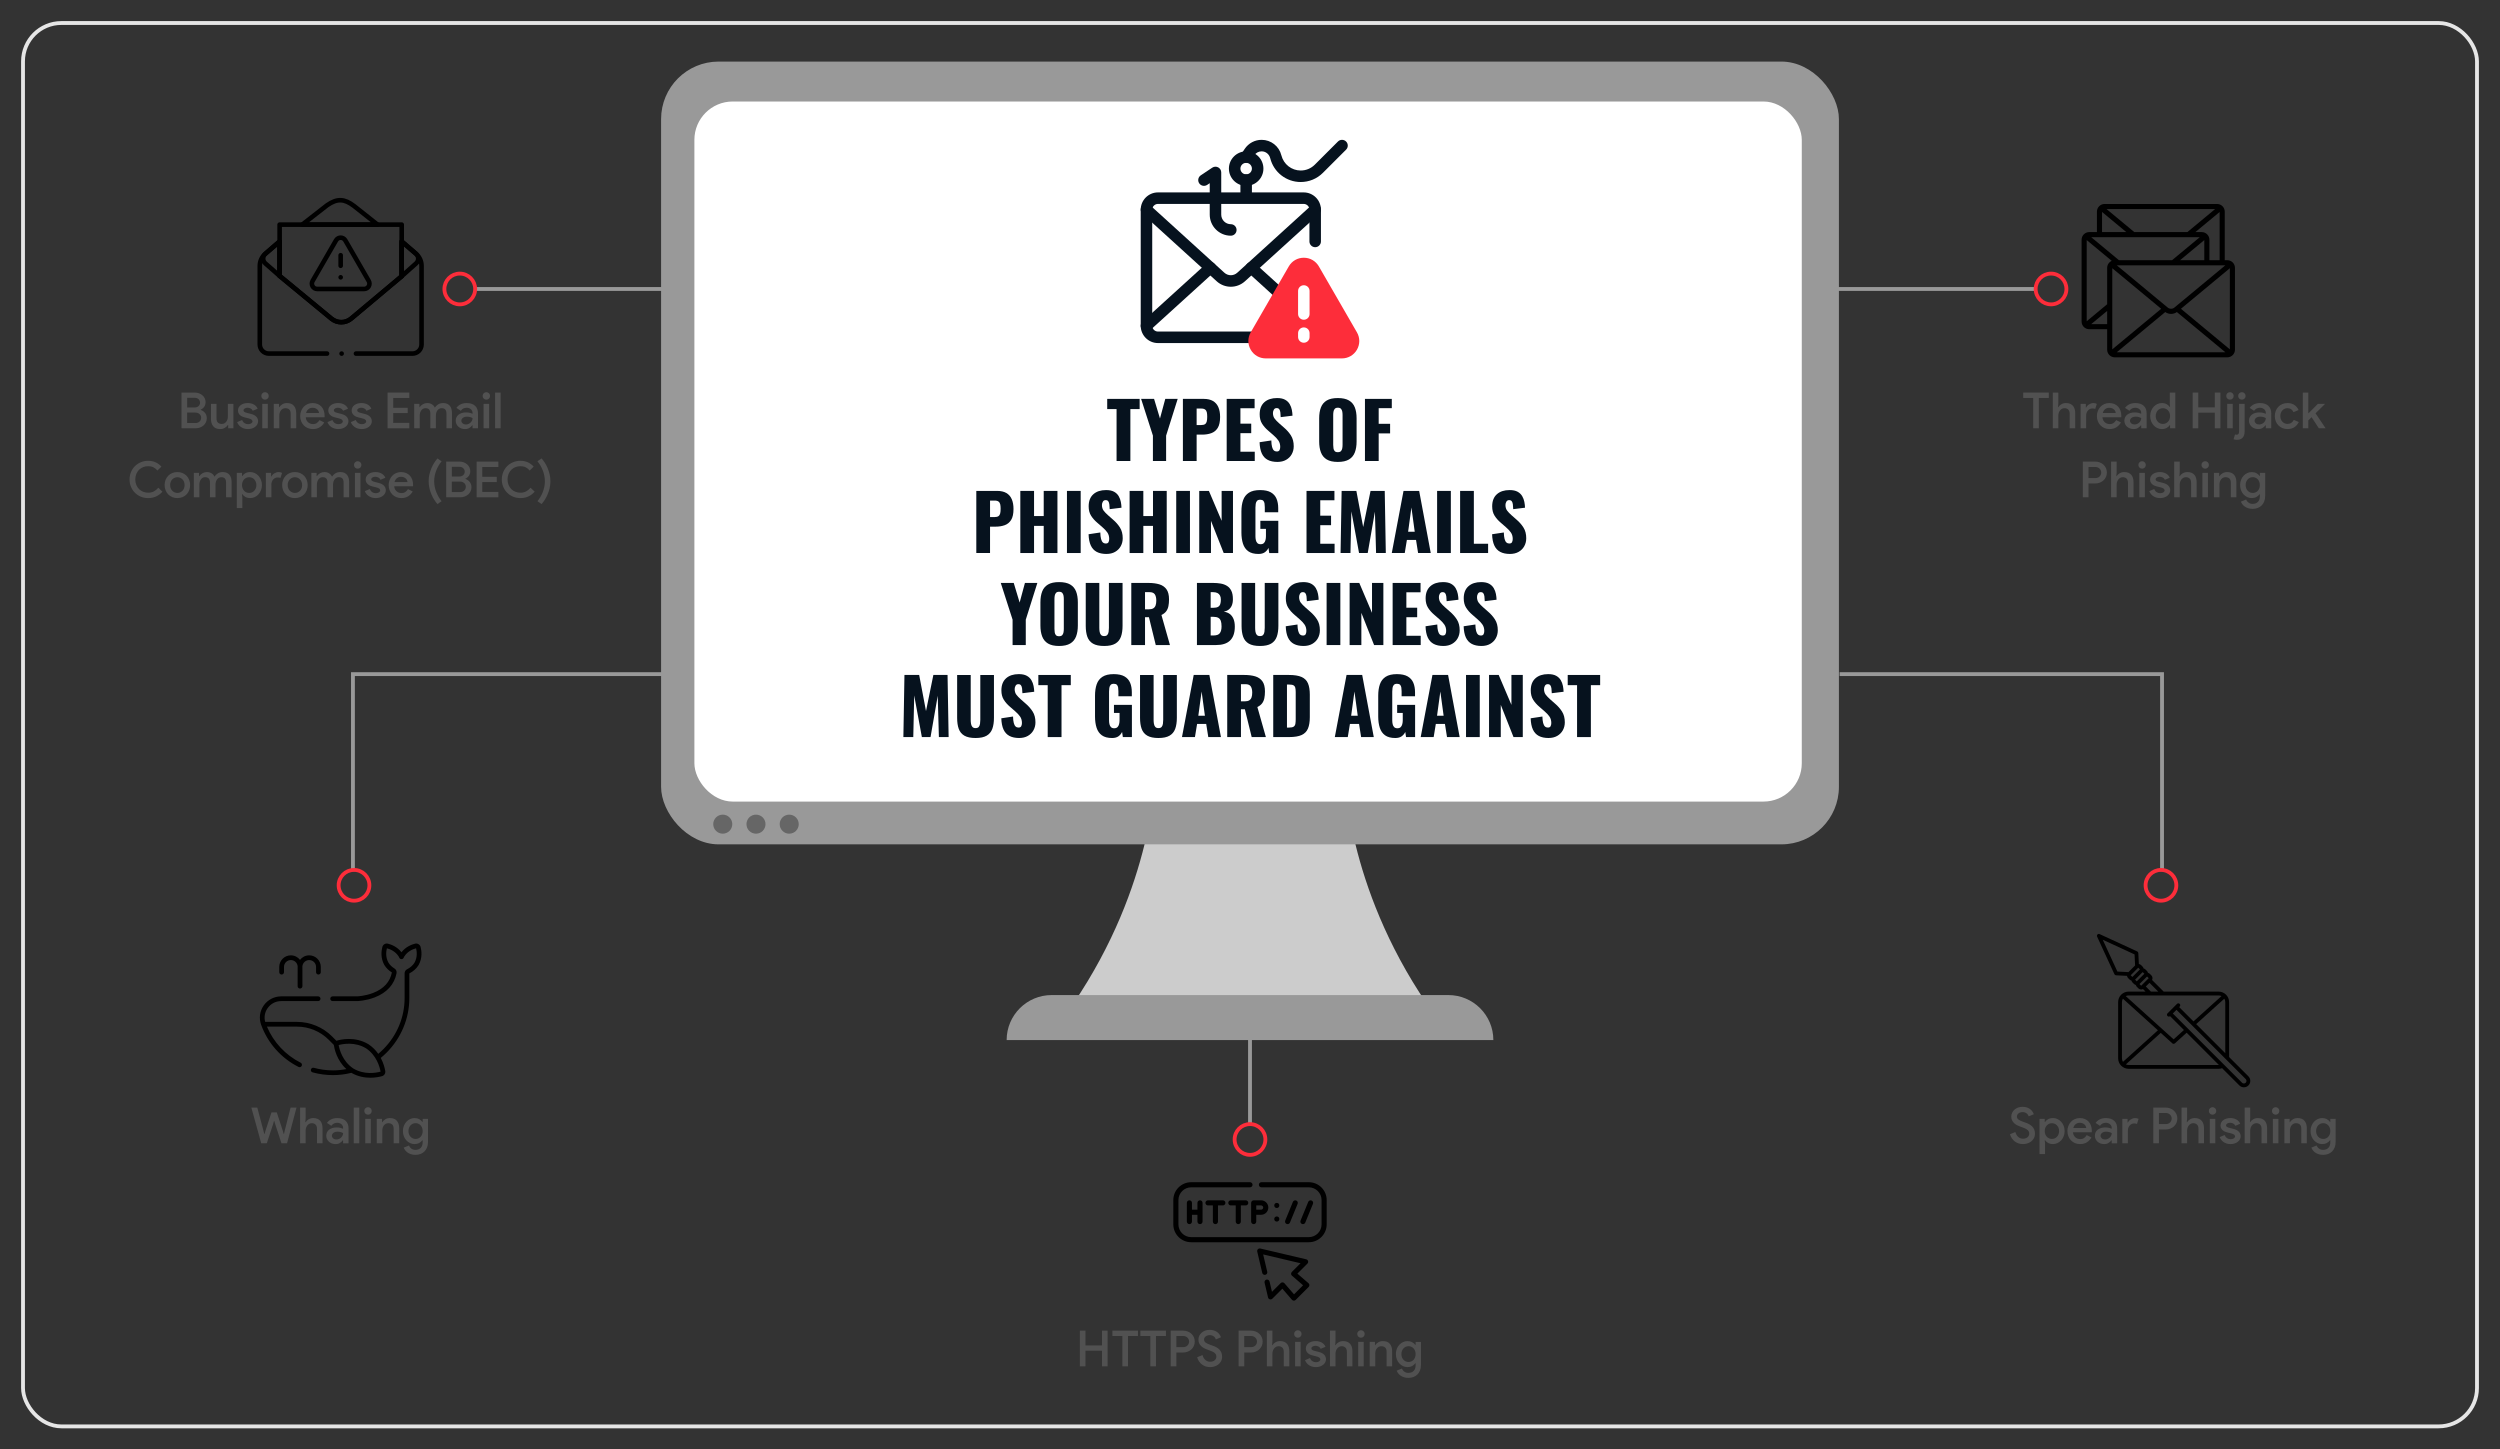
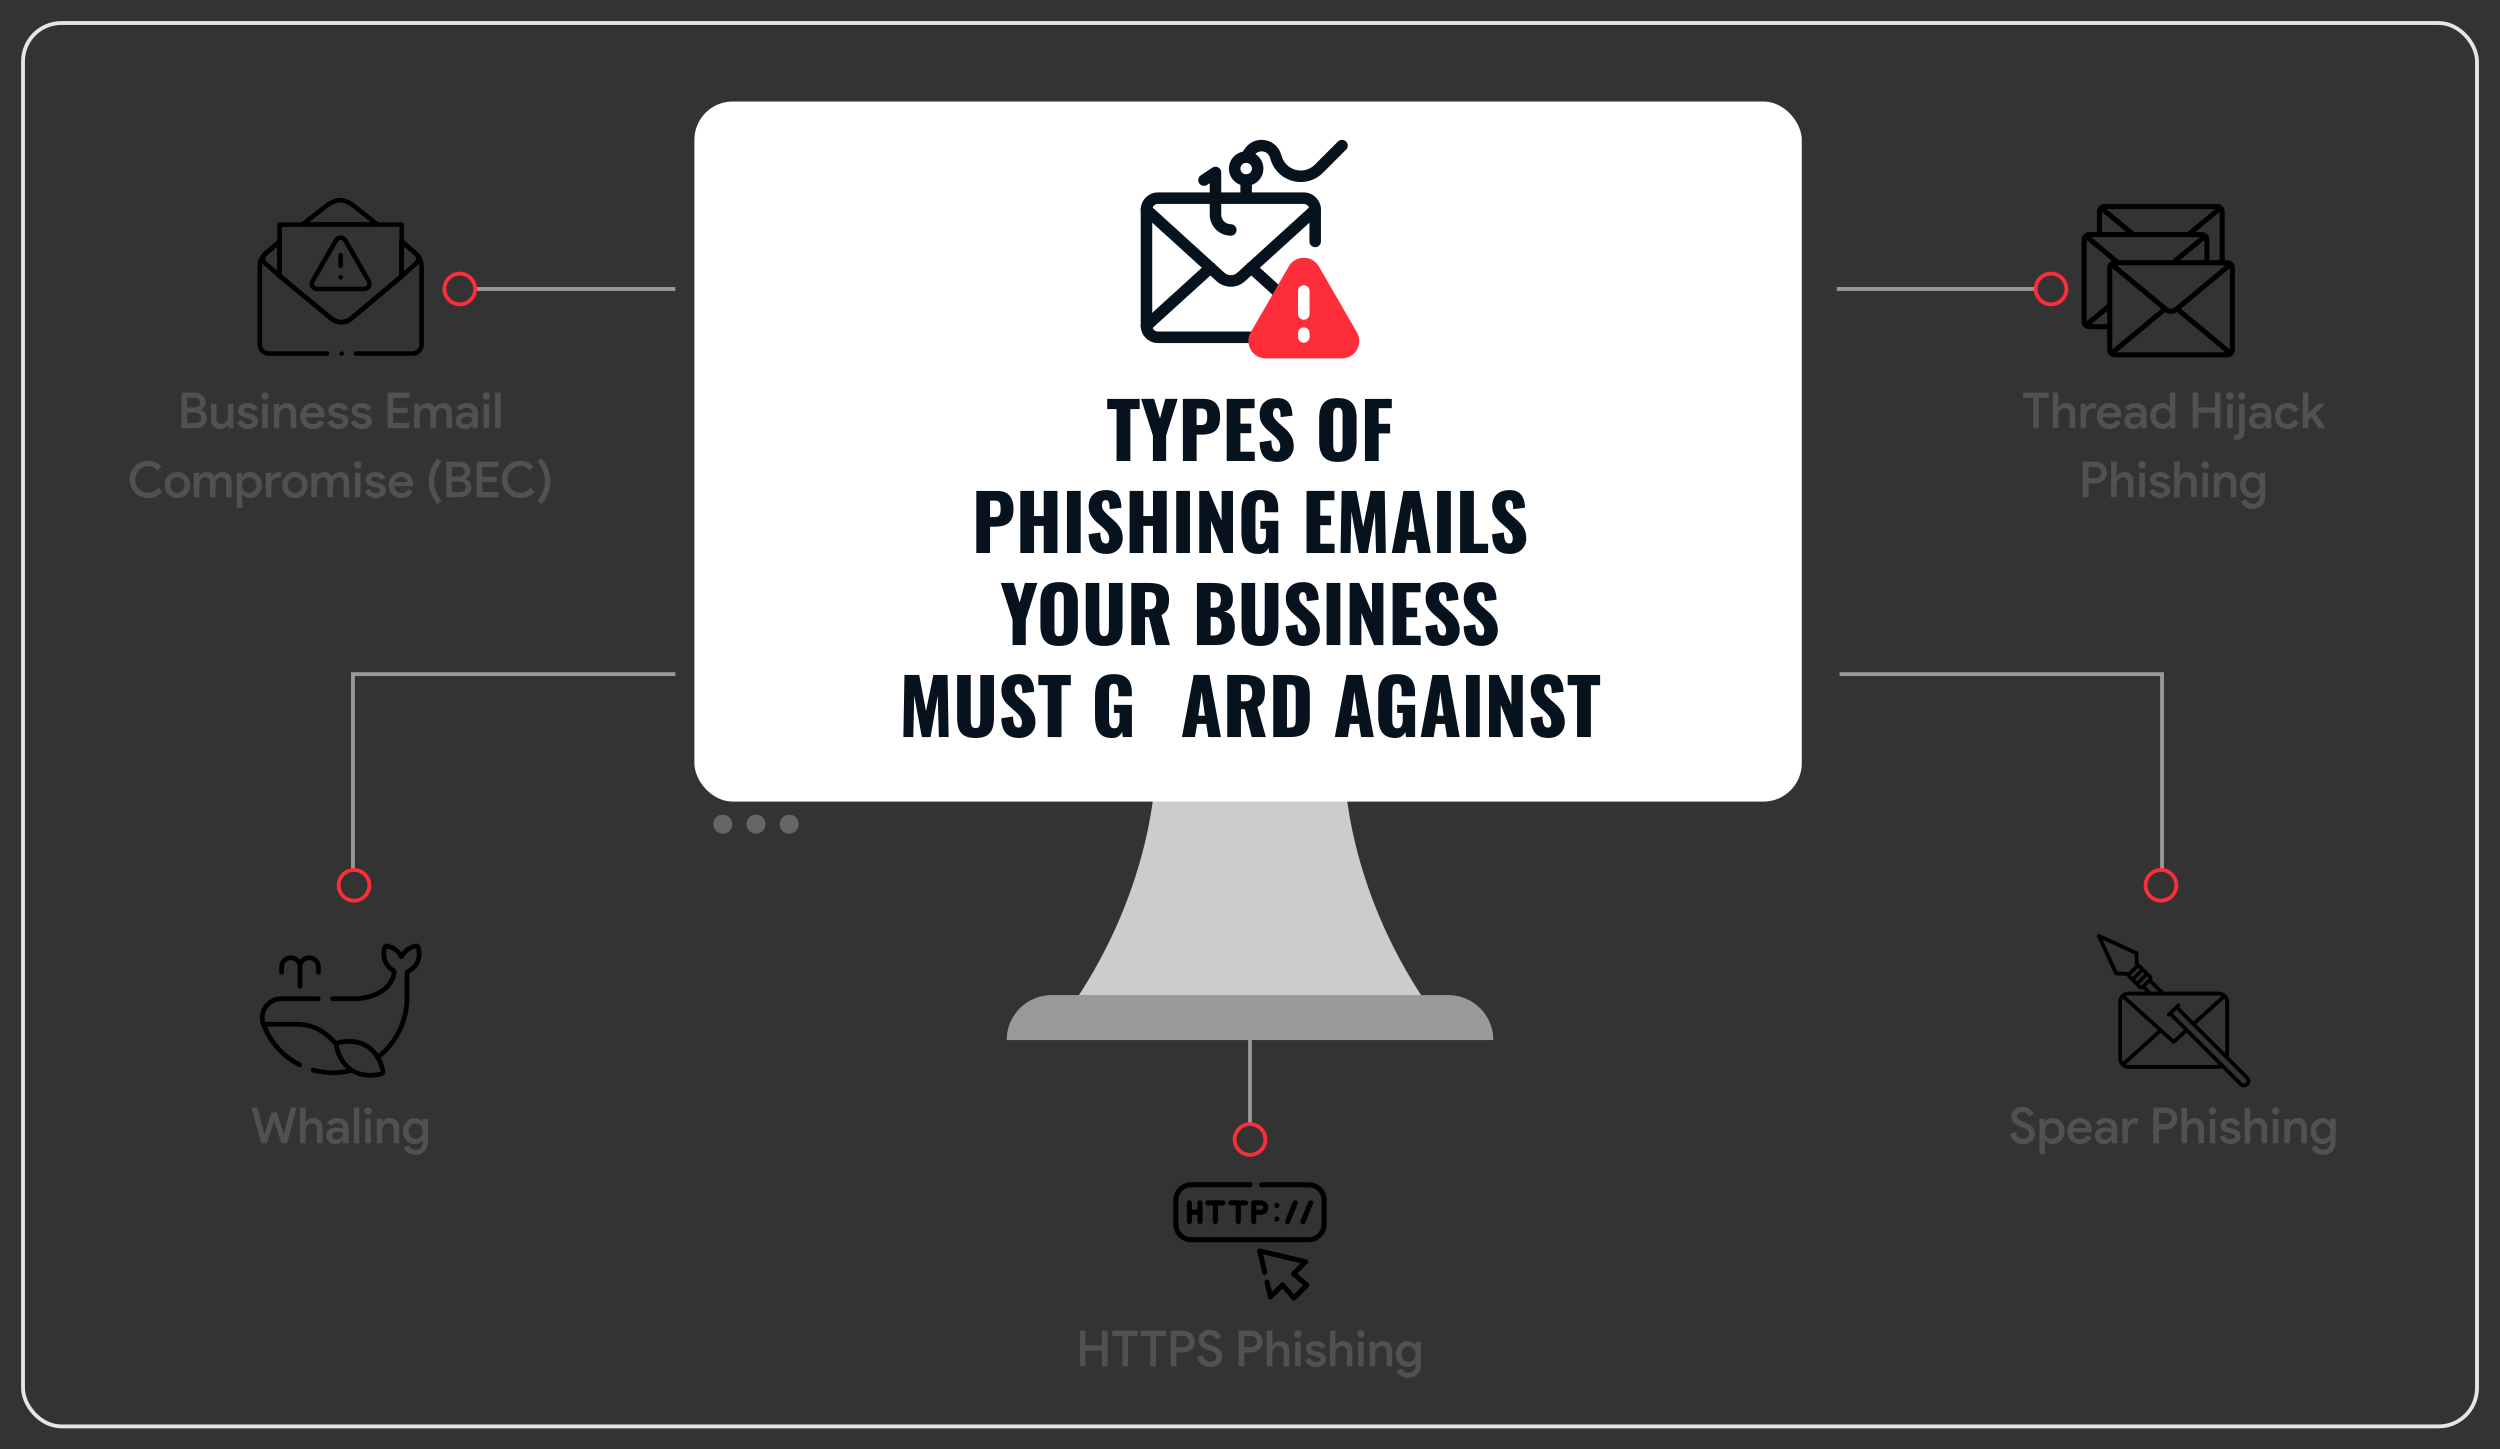
<svg xmlns="http://www.w3.org/2000/svg" id="Layer_1" viewBox="0 0 652 378">
  <rect x="0" y="0" width="652" height="378" fill="#333333" stroke="none" />
  <path d="M350.75,202.056h-49.5s-.268,28.645-21.32,59.665h92.141c-21.053-31.02-21.32-59.665-21.32-59.665Z" style="fill:#ccc;" />
  <path d="M274.271,259.512h103.458c6.478,0,11.737,5.259,11.737,11.737v0h-126.933v-0c0-6.478,5.259-11.737,11.737-11.737Z" style="fill:#999;" />
-   <rect x="172.412" y="16.059" width="307.176" height="204.148" rx="15" ry="15" style="fill:#999;" />
  <rect x="181.096" y="26.471" width="288.808" height="182.581" rx="10" ry="10" style="fill:#fff;" />
  <circle cx="188.497" cy="214.941" r="2.484" style="fill:#666;" />
  <circle cx="197.162" cy="214.941" r="2.484" style="fill:#666;" />
  <circle cx="205.828" cy="214.941" r="2.484" style="fill:#666;" />
  <path d="M291.201,120.23v-13.54h-2.44v-2.66h8.46v2.66h-2.42v13.54h-3.6Z" style="fill:#06121e;" />
  <path d="M300.681,120.23v-6.62l-3.08-9.58h3.38l1.54,5.12,1.38-5.12h3.24l-3.02,9.58v6.62h-3.44Z" style="fill:#06121e;" />
  <path d="M308.501,120.23v-16.2h5.44c.973,0,1.773.184,2.4.55.626.367,1.093.9,1.4,1.601s.46,1.55.46,2.55c0,1.254-.207,2.21-.62,2.87-.413.66-.973,1.117-1.68,1.37-.707.253-1.5.38-2.38.38h-1.44v6.88h-3.58ZM312.08,110.85h1.2c.44,0,.773-.08,1-.24.227-.16.376-.399.45-.72.073-.32.11-.727.11-1.22,0-.413-.03-.777-.09-1.091-.06-.312-.204-.562-.43-.75-.227-.187-.58-.279-1.06-.279h-1.18v4.3Z" style="fill:#06121e;" />
  <path d="M319.92,120.23v-16.2h7.28v2.44h-3.7v4.02h2.82v2.48h-2.82v4.84h3.74v2.42h-7.32Z" style="fill:#06121e;" />
  <path d="M333.16,120.471c-1.014,0-1.86-.181-2.54-.54-.68-.36-1.193-.917-1.54-1.67s-.54-1.73-.58-2.931l3.06-.46c.013.693.077,1.254.19,1.681s.273.733.48.92.457.279.75.279c.374,0,.617-.126.73-.38.113-.253.17-.52.17-.8,0-.666-.16-1.229-.48-1.689-.32-.46-.754-.924-1.3-1.391l-1.4-1.22c-.613-.521-1.13-1.11-1.55-1.771-.42-.659-.63-1.477-.63-2.449,0-1.373.407-2.424,1.22-3.15.813-.727,1.92-1.09,3.32-1.09.867,0,1.563.146,2.09.439.526.294.926.678,1.2,1.15.273.474.46.974.56,1.5.1.527.157,1.03.17,1.51l-3.08.38c-.013-.479-.043-.896-.09-1.25-.047-.353-.144-.626-.29-.819-.147-.193-.374-.29-.68-.29-.333,0-.577.14-.73.42s-.23.56-.23.84c0,.6.143,1.09.43,1.47.287.38.663.777,1.13,1.19l1.34,1.18c.707.601,1.303,1.28,1.79,2.04s.73,1.7.73,2.82c0,.76-.174,1.45-.52,2.07-.347.619-.837,1.109-1.47,1.47-.633.359-1.383.54-2.25.54Z" style="fill:#06121e;" />
  <path d="M348.9,120.471c-1.213,0-2.173-.214-2.88-.641-.707-.426-1.213-1.04-1.52-1.84s-.46-1.753-.46-2.859v-6.021c0-1.12.153-2.073.46-2.86.307-.786.813-1.39,1.52-1.81.707-.42,1.667-.63,2.88-.63,1.227,0,2.197.21,2.91.63.713.42,1.223,1.023,1.53,1.81.307.787.46,1.74.46,2.86v6.021c0,1.106-.154,2.06-.46,2.859s-.817,1.414-1.53,1.84c-.713.427-1.684.641-2.91.641ZM348.9,117.931c.373,0,.646-.094.82-.28.173-.187.287-.427.34-.72s.08-.594.08-.9v-7.8c0-.32-.027-.623-.08-.91-.053-.286-.167-.523-.34-.71-.174-.187-.447-.28-.82-.28-.347,0-.607.094-.78.28-.173.187-.287.424-.34.71-.054.287-.08.59-.08.91v7.8c0,.307.023.607.07.9.046.293.153.533.32.72.167.187.437.28.81.28Z" style="fill:#06121e;" />
  <path d="M355.98,120.23v-16.2h7v2.42h-3.42v4.08h2.98v2.5h-2.98v7.2h-3.58Z" style="fill:#06121e;" />
  <path d="M254.621,144.23v-16.2h5.44c.973,0,1.773.184,2.4.55.626.367,1.093.9,1.4,1.601s.46,1.55.46,2.55c0,1.254-.207,2.21-.62,2.87-.413.66-.973,1.117-1.68,1.37-.707.253-1.5.38-2.38.38h-1.44v6.88h-3.58ZM258.201,134.85h1.2c.44,0,.773-.08,1-.24.227-.16.376-.399.45-.72.073-.32.11-.727.11-1.22,0-.413-.03-.777-.09-1.091-.06-.312-.204-.562-.43-.75-.227-.187-.58-.279-1.06-.279h-1.18v4.3Z" style="fill:#06121e;" />
  <path d="M266.101,144.23v-16.2h3.58v6.561h2.52v-6.561h3.58v16.2h-3.58v-7.08h-2.52v7.08h-3.58Z" style="fill:#06121e;" />
  <path d="M278.261,144.23v-16.2h3.58v16.2h-3.58Z" style="fill:#06121e;" />
  <path d="M288.561,144.471c-1.014,0-1.86-.181-2.54-.54-.68-.36-1.193-.917-1.54-1.67s-.54-1.73-.58-2.931l3.06-.46c.013.693.077,1.254.19,1.681s.273.733.48.92.457.279.75.279c.374,0,.617-.126.73-.38.113-.253.17-.52.17-.8,0-.666-.16-1.229-.48-1.689-.32-.46-.754-.924-1.3-1.391l-1.4-1.22c-.613-.521-1.13-1.11-1.55-1.771-.42-.659-.63-1.477-.63-2.449,0-1.373.407-2.424,1.22-3.15.813-.727,1.92-1.09,3.32-1.09.867,0,1.563.146,2.09.439.526.294.926.678,1.2,1.15.273.474.46.974.56,1.5.1.527.157,1.03.17,1.51l-3.08.38c-.013-.479-.043-.896-.09-1.25-.047-.353-.144-.626-.29-.819-.147-.193-.374-.29-.68-.29-.333,0-.577.14-.73.42s-.23.56-.23.84c0,.6.143,1.09.43,1.47.287.38.663.777,1.13,1.19l1.34,1.18c.707.601,1.303,1.28,1.79,2.04s.73,1.7.73,2.82c0,.76-.174,1.45-.52,2.07-.347.619-.837,1.109-1.47,1.47-.633.359-1.383.54-2.25.54Z" style="fill:#06121e;" />
  <path d="M294.6,144.23v-16.2h3.58v6.561h2.52v-6.561h3.58v16.2h-3.58v-7.08h-2.52v7.08h-3.58Z" style="fill:#06121e;" />
  <path d="M306.76,144.23v-16.2h3.58v16.2h-3.58Z" style="fill:#06121e;" />
  <path d="M312.76,144.23v-16.2h2.52l3.32,7.8v-7.8h2.96v16.2h-2.42l-3.32-8.4v8.4h-3.06Z" style="fill:#06121e;" />
  <path d="M328.2,144.471c-1.12,0-2.003-.233-2.65-.7-.647-.467-1.107-1.123-1.38-1.97-.273-.847-.41-1.823-.41-2.931v-5.439c0-1.146.146-2.141.44-2.98.293-.84.797-1.489,1.51-1.95.713-.46,1.683-.689,2.91-.689,1.2,0,2.143.2,2.83.6.687.4,1.177.954,1.47,1.66.293.707.44,1.533.44,2.48v1.04h-3.5v-1.32c0-.347-.023-.667-.07-.96s-.153-.53-.32-.71c-.167-.18-.437-.271-.81-.271-.387,0-.667.104-.84.311-.173.207-.284.463-.33.77-.047.308-.07.627-.07.96v7.5c0,.36.037.697.11,1.011s.207.566.4.76.47.29.83.29c.373,0,.66-.101.86-.3.2-.2.34-.46.42-.78.08-.32.12-.66.12-1.021v-1.899h-1.46v-2.101h4.68v8.4h-2.36l-.2-1.34c-.213.453-.527.83-.94,1.13-.414.3-.974.45-1.68.45Z" style="fill:#06121e;" />
  <path d="M340.74,144.23v-16.2h7.28v2.44h-3.7v4.02h2.82v2.48h-2.82v4.84h3.74v2.42h-7.32Z" style="fill:#06121e;" />
  <path d="M349.619,144.23l.28-16.2h3.84l1.78,9.42,1.92-9.42h3.7l.28,16.2h-2.54l-.3-10.78-1.88,10.78h-2.26l-2-10.86-.24,10.86h-2.58Z" style="fill:#06121e;" />
  <path d="M362.979,144.23l3.06-16.2h4.08l3.02,16.2h-3.3l-.54-3.42h-2.38l-.56,3.42h-3.38ZM367.239,138.671h1.72l-.86-6.32-.86,6.32Z" style="fill:#06121e;" />
  <path d="M374.799,144.23v-16.2h3.58v16.2h-3.58Z" style="fill:#06121e;" />
  <path d="M380.799,144.23v-16.2h3.58v13.78h3.72v2.42h-7.3Z" style="fill:#06121e;" />
  <path d="M393.799,144.471c-1.014,0-1.86-.181-2.54-.54-.68-.36-1.193-.917-1.54-1.67s-.54-1.73-.58-2.931l3.06-.46c.013.693.077,1.254.19,1.681s.273.733.48.92.457.279.75.279c.374,0,.617-.126.73-.38.113-.253.17-.52.17-.8,0-.666-.16-1.229-.48-1.689-.32-.46-.754-.924-1.3-1.391l-1.4-1.22c-.613-.521-1.13-1.11-1.55-1.771-.42-.659-.63-1.477-.63-2.449,0-1.373.407-2.424,1.22-3.15.813-.727,1.92-1.09,3.32-1.09.867,0,1.563.146,2.09.439.526.294.926.678,1.2,1.15.273.474.46.974.56,1.5.1.527.157,1.03.17,1.51l-3.08.38c-.013-.479-.043-.896-.09-1.25-.047-.353-.144-.626-.29-.819-.147-.193-.374-.29-.68-.29-.333,0-.577.14-.73.42s-.23.56-.23.84c0,.6.143,1.09.43,1.47.287.38.663.777,1.13,1.19l1.34,1.18c.707.601,1.303,1.28,1.79,2.04s.73,1.7.73,2.82c0,.76-.174,1.45-.52,2.07-.347.619-.837,1.109-1.47,1.47-.633.359-1.383.54-2.25.54Z" style="fill:#06121e;" />
  <path d="M264.081,168.23v-6.62l-3.08-9.58h3.38l1.54,5.12,1.38-5.12h3.24l-3.02,9.58v6.62h-3.44Z" style="fill:#06121e;" />
  <path d="M276.201,168.471c-1.213,0-2.173-.214-2.88-.641-.707-.426-1.213-1.04-1.52-1.84s-.46-1.753-.46-2.859v-6.021c0-1.12.153-2.073.46-2.86.307-.786.813-1.39,1.52-1.81.707-.42,1.667-.63,2.88-.63,1.227,0,2.197.21,2.91.63.713.42,1.223,1.023,1.53,1.81.307.787.46,1.74.46,2.86v6.021c0,1.106-.154,2.06-.46,2.859s-.817,1.414-1.53,1.84c-.713.427-1.684.641-2.91.641ZM276.201,165.931c.373,0,.646-.094.82-.28.173-.187.287-.427.34-.72s.08-.594.08-.9v-7.8c0-.32-.027-.623-.08-.91-.053-.286-.167-.523-.34-.71-.174-.187-.447-.28-.82-.28-.347,0-.607.094-.78.28-.173.187-.287.424-.34.71-.054.287-.08.59-.08.91v7.8c0,.307.023.607.07.9.046.293.153.533.32.72.167.187.437.28.81.28Z" style="fill:#06121e;" />
  <path d="M287.961,168.471c-1.24,0-2.21-.204-2.91-.61-.7-.406-1.19-1-1.47-1.78-.28-.779-.42-1.736-.42-2.869v-11.181h3.54v11.72c0,.334.026.667.08,1,.053.334.17.607.35.82.18.214.457.32.83.32.387,0,.667-.106.84-.32.173-.213.283-.486.33-.82.047-.333.07-.666.07-1v-11.72h3.56v11.181c0,1.133-.144,2.09-.43,2.869-.287.78-.777,1.374-1.47,1.78s-1.66.61-2.9.61Z" style="fill:#06121e;" />
  <path d="M295.041,168.23v-16.2h4.46c1.093,0,2.04.12,2.84.36s1.423.67,1.87,1.29c.446.62.67,1.497.67,2.63,0,.667-.054,1.26-.16,1.78-.107.52-.303.97-.59,1.35-.287.38-.697.697-1.23.95l2.22,7.84h-3.7l-1.78-7.26h-1.02v7.26h-3.58ZM298.621,158.91h1c.507,0,.9-.09,1.18-.27.28-.18.477-.44.59-.78s.17-.75.17-1.229c0-.693-.127-1.233-.38-1.62s-.72-.58-1.4-.58h-1.16v4.479Z" style="fill:#06121e;" />
  <path d="M312.161,168.23v-16.2h4.22c.693,0,1.35.054,1.97.16.62.106,1.17.31,1.65.61.48.3.856.727,1.13,1.279.273.554.41,1.284.41,2.19,0,.653-.097,1.203-.29,1.65-.193.446-.467.803-.82,1.069-.354.268-.777.447-1.27.54.626.08,1.153.283,1.58.61s.75.764.97,1.31c.22.547.33,1.207.33,1.98,0,.84-.11,1.563-.33,2.17s-.537,1.104-.95,1.49-.923.673-1.53.859c-.607.188-1.303.28-2.09.28h-4.98ZM315.74,158.511h.7c.546,0,.96-.083,1.24-.25.28-.167.47-.41.57-.73.1-.319.15-.706.15-1.16,0-.426-.077-.783-.23-1.069-.153-.287-.38-.504-.68-.65-.3-.146-.677-.22-1.13-.22h-.62v4.08ZM315.74,165.73h.76c.787,0,1.33-.2,1.63-.6.3-.4.45-.987.45-1.761,0-.612-.067-1.1-.2-1.46-.133-.359-.354-.623-.66-.79-.307-.166-.72-.25-1.24-.25h-.74v4.86Z" style="fill:#06121e;" />
  <path d="M328.6,168.471c-1.24,0-2.21-.204-2.91-.61-.7-.406-1.19-1-1.47-1.78-.28-.779-.42-1.736-.42-2.869v-11.181h3.54v11.72c0,.334.026.667.08,1,.053.334.17.607.35.82.18.214.457.32.83.32.387,0,.667-.106.84-.32.173-.213.283-.486.33-.82.047-.333.07-.666.07-1v-11.72h3.56v11.181c0,1.133-.144,2.09-.43,2.869-.287.78-.777,1.374-1.47,1.78s-1.66.61-2.9.61Z" style="fill:#06121e;" />
  <path d="M339.981,168.471c-1.014,0-1.86-.181-2.54-.54-.68-.36-1.193-.917-1.54-1.67s-.54-1.73-.58-2.931l3.06-.46c.013.693.077,1.254.19,1.681s.273.733.48.92.457.279.75.279c.374,0,.617-.126.73-.38.113-.253.17-.52.17-.8,0-.666-.16-1.229-.48-1.689-.32-.46-.754-.924-1.3-1.391l-1.4-1.22c-.613-.521-1.13-1.11-1.55-1.771-.42-.659-.63-1.477-.63-2.449,0-1.373.407-2.424,1.22-3.15.813-.727,1.92-1.09,3.32-1.09.867,0,1.563.146,2.09.439.526.294.926.678,1.2,1.15.273.474.46.974.56,1.5.1.527.157,1.03.17,1.51l-3.08.38c-.013-.479-.043-.896-.09-1.25-.047-.353-.144-.626-.29-.819-.147-.193-.374-.29-.68-.29-.333,0-.577.14-.73.42s-.23.56-.23.84c0,.6.143,1.09.43,1.47.287.38.663.777,1.13,1.19l1.34,1.18c.707.601,1.303,1.28,1.79,2.04s.73,1.7.73,2.82c0,.76-.174,1.45-.52,2.07-.347.619-.837,1.109-1.47,1.47-.633.359-1.383.54-2.25.54Z" style="fill:#06121e;" />
  <path d="M345.981,168.23v-16.2h3.58v16.2h-3.58Z" style="fill:#06121e;" />
  <path d="M351.981,168.23v-16.2h2.52l3.32,7.8v-7.8h2.96v16.2h-2.42l-3.32-8.4v8.4h-3.06Z" style="fill:#06121e;" />
  <path d="M363.2,168.23v-16.2h7.28v2.44h-3.7v4.02h2.82v2.48h-2.82v4.84h3.74v2.42h-7.32Z" style="fill:#06121e;" />
  <path d="M376.44,168.471c-1.014,0-1.86-.181-2.54-.54-.68-.36-1.193-.917-1.54-1.67s-.54-1.73-.58-2.931l3.06-.46c.013.693.077,1.254.19,1.681s.273.733.48.92.457.279.75.279c.374,0,.617-.126.73-.38.113-.253.17-.52.17-.8,0-.666-.16-1.229-.48-1.689-.32-.46-.754-.924-1.3-1.391l-1.4-1.22c-.613-.521-1.13-1.11-1.55-1.771-.42-.659-.63-1.477-.63-2.449,0-1.373.407-2.424,1.22-3.15.813-.727,1.92-1.09,3.32-1.09.867,0,1.563.146,2.09.439.526.294.926.678,1.2,1.15.273.474.46.974.56,1.5.1.527.157,1.03.17,1.51l-3.08.38c-.013-.479-.043-.896-.09-1.25-.047-.353-.144-.626-.29-.819-.147-.193-.374-.29-.68-.29-.333,0-.577.14-.73.42s-.23.56-.23.84c0,.6.143,1.09.43,1.47.287.38.663.777,1.13,1.19l1.34,1.18c.707.601,1.303,1.28,1.79,2.04s.73,1.7.73,2.82c0,.76-.174,1.45-.52,2.07-.347.619-.837,1.109-1.47,1.47-.633.359-1.383.54-2.25.54Z" style="fill:#06121e;" />
  <path d="M386.379,168.471c-1.014,0-1.86-.181-2.54-.54-.68-.36-1.193-.917-1.54-1.67s-.54-1.73-.58-2.931l3.06-.46c.013.693.077,1.254.19,1.681s.273.733.48.92.457.279.75.279c.374,0,.617-.126.73-.38.113-.253.17-.52.17-.8,0-.666-.16-1.229-.48-1.689-.32-.46-.754-.924-1.3-1.391l-1.4-1.22c-.613-.521-1.13-1.11-1.55-1.771-.42-.659-.63-1.477-.63-2.449,0-1.373.407-2.424,1.22-3.15.813-.727,1.92-1.09,3.32-1.09.867,0,1.563.146,2.09.439.526.294.926.678,1.2,1.15.273.474.46.974.56,1.5.1.527.157,1.03.17,1.51l-3.08.38c-.013-.479-.043-.896-.09-1.25-.047-.353-.144-.626-.29-.819-.147-.193-.374-.29-.68-.29-.333,0-.577.14-.73.42s-.23.56-.23.84c0,.6.143,1.09.43,1.47.287.38.663.777,1.13,1.19l1.34,1.18c.707.601,1.303,1.28,1.79,2.04s.73,1.7.73,2.82c0,.76-.174,1.45-.52,2.07-.347.619-.837,1.109-1.47,1.47-.633.359-1.383.54-2.25.54Z" style="fill:#06121e;" />
  <path d="M235.601,192.23l.28-16.2h3.84l1.78,9.42,1.92-9.42h3.7l.28,16.2h-2.54l-.3-10.78-1.88,10.78h-2.26l-2-10.86-.24,10.86h-2.58Z" style="fill:#06121e;" />
  <path d="M254.421,192.471c-1.24,0-2.21-.204-2.91-.61-.7-.406-1.19-1-1.47-1.78-.28-.779-.42-1.736-.42-2.869v-11.181h3.54v11.72c0,.334.026.667.08,1,.053.334.17.607.35.82.18.214.457.32.83.32.387,0,.667-.106.84-.32.173-.213.283-.486.33-.82.047-.333.07-.666.07-1v-11.72h3.56v11.181c0,1.133-.144,2.09-.43,2.869-.287.78-.777,1.374-1.47,1.78s-1.66.61-2.9.61Z" style="fill:#06121e;" />
  <path d="M265.801,192.471c-1.014,0-1.86-.181-2.54-.54-.68-.36-1.193-.917-1.54-1.67s-.54-1.73-.58-2.931l3.06-.46c.013.693.077,1.254.19,1.681s.273.733.48.92.457.279.75.279c.374,0,.617-.126.73-.38.113-.253.17-.52.17-.8,0-.666-.16-1.229-.48-1.689-.32-.46-.754-.924-1.3-1.391l-1.4-1.22c-.613-.521-1.13-1.11-1.55-1.771-.42-.659-.63-1.477-.63-2.449,0-1.373.407-2.424,1.22-3.15.813-.727,1.92-1.09,3.32-1.09.867,0,1.563.146,2.09.439.526.294.926.678,1.2,1.15.273.474.46.974.56,1.5.1.527.157,1.03.17,1.51l-3.08.38c-.013-.479-.043-.896-.09-1.25-.047-.353-.144-.626-.29-.819-.147-.193-.374-.29-.68-.29-.333,0-.577.14-.73.42s-.23.56-.23.84c0,.6.143,1.09.43,1.47.287.38.663.777,1.13,1.19l1.34,1.18c.707.601,1.303,1.28,1.79,2.04s.73,1.7.73,2.82c0,.76-.174,1.45-.52,2.07-.347.619-.837,1.109-1.47,1.47-.633.359-1.383.54-2.25.54Z" style="fill:#06121e;" />
  <path d="M273.241,192.23v-13.54h-2.44v-2.66h8.46v2.66h-2.42v13.54h-3.6Z" style="fill:#06121e;" />
  <path d="M290.021,192.471c-1.12,0-2.003-.233-2.65-.7-.647-.467-1.107-1.123-1.38-1.97-.273-.847-.41-1.823-.41-2.931v-5.439c0-1.146.146-2.141.44-2.98.293-.84.797-1.489,1.51-1.95.713-.46,1.683-.689,2.91-.689,1.2,0,2.143.2,2.83.6.687.4,1.177.954,1.47,1.66.293.707.44,1.533.44,2.48v1.04h-3.5v-1.32c0-.347-.023-.667-.07-.96s-.153-.53-.32-.71c-.167-.18-.437-.271-.81-.271-.387,0-.667.104-.84.311-.173.207-.284.463-.33.77-.047.308-.07.627-.07.96v7.5c0,.36.037.697.11,1.011s.207.566.4.76.47.29.83.29c.373,0,.66-.101.86-.3.2-.2.34-.46.42-.78.08-.32.12-.66.12-1.021v-1.899h-1.46v-2.101h4.68v8.4h-2.36l-.2-1.34c-.213.453-.527.83-.94,1.13-.414.3-.974.45-1.68.45Z" style="fill:#06121e;" />
-   <path d="M302.12,192.471c-1.24,0-2.21-.204-2.91-.61-.7-.406-1.19-1-1.47-1.78-.28-.779-.42-1.736-.42-2.869v-11.181h3.54v11.72c0,.334.026.667.08,1,.053.334.17.607.35.82.18.214.457.32.83.32.387,0,.667-.106.84-.32.173-.213.283-.486.33-.82.047-.333.07-.666.07-1v-11.72h3.56v11.181c0,1.133-.144,2.09-.43,2.869-.287.78-.777,1.374-1.47,1.78s-1.66.61-2.9.61Z" style="fill:#06121e;" />
  <path d="M308.26,192.23l3.06-16.2h4.08l3.02,16.2h-3.3l-.54-3.42h-2.38l-.56,3.42h-3.38ZM312.521,186.671h1.72l-.86-6.32-.86,6.32Z" style="fill:#06121e;" />
  <path d="M320.06,192.23v-16.2h4.46c1.093,0,2.04.12,2.84.36s1.423.67,1.87,1.29c.446.62.67,1.497.67,2.63,0,.667-.054,1.26-.16,1.78-.107.52-.303.97-.59,1.35-.287.38-.697.697-1.23.95l2.22,7.84h-3.7l-1.78-7.26h-1.02v7.26h-3.58ZM323.64,182.91h1c.507,0,.9-.09,1.18-.27.28-.18.477-.44.59-.78s.17-.75.17-1.229c0-.693-.127-1.233-.38-1.62s-.72-.58-1.4-.58h-1.16v4.479Z" style="fill:#06121e;" />
  <path d="M332.06,192.23v-16.2h4.1c1.413,0,2.513.177,3.3.53.787.354,1.34.907,1.66,1.66.32.753.48,1.729.48,2.93v5.88c0,1.214-.16,2.204-.48,2.97-.32.768-.87,1.33-1.65,1.69-.78.36-1.87.54-3.27.54h-4.14ZM335.64,189.75h.56c.547,0,.94-.079,1.18-.239.24-.16.39-.4.45-.721.06-.319.09-.72.09-1.199v-7.061c0-.479-.037-.866-.11-1.16-.074-.293-.23-.506-.47-.64-.24-.133-.627-.2-1.16-.2h-.54v11.22Z" style="fill:#06121e;" />
  <path d="M348.12,192.23l3.06-16.2h4.08l3.02,16.2h-3.3l-.54-3.42h-2.38l-.56,3.42h-3.38ZM352.38,186.671h1.72l-.86-6.32-.86,6.32Z" style="fill:#06121e;" />
  <path d="M363.88,192.471c-1.12,0-2.003-.233-2.65-.7-.647-.467-1.107-1.123-1.38-1.97-.273-.847-.41-1.823-.41-2.931v-5.439c0-1.146.146-2.141.44-2.98.293-.84.797-1.489,1.51-1.95.713-.46,1.683-.689,2.91-.689,1.2,0,2.143.2,2.83.6.687.4,1.177.954,1.47,1.66.293.707.44,1.533.44,2.48v1.04h-3.5v-1.32c0-.347-.023-.667-.07-.96s-.153-.53-.32-.71c-.167-.18-.437-.271-.81-.271-.387,0-.667.104-.84.311-.173.207-.284.463-.33.77-.047.308-.07.627-.07.96v7.5c0,.36.037.697.11,1.011s.207.566.4.76.47.29.83.29c.373,0,.66-.101.86-.3.2-.2.34-.46.42-.78.08-.32.12-.66.12-1.021v-1.899h-1.46v-2.101h4.68v8.4h-2.36l-.2-1.34c-.213.453-.527.83-.94,1.13-.414.3-.974.45-1.68.45Z" style="fill:#06121e;" />
  <path d="M370.52,192.23l3.06-16.2h4.08l3.02,16.2h-3.3l-.54-3.42h-2.38l-.56,3.42h-3.38ZM374.78,186.671h1.72l-.86-6.32-.86,6.32Z" style="fill:#06121e;" />
  <path d="M382.34,192.23v-16.2h3.58v16.2h-3.58Z" style="fill:#06121e;" />
  <path d="M388.34,192.23v-16.2h2.52l3.32,7.8v-7.8h2.96v16.2h-2.42l-3.32-8.4v8.4h-3.06Z" style="fill:#06121e;" />
  <path d="M403.859,192.471c-1.014,0-1.86-.181-2.54-.54-.68-.36-1.193-.917-1.54-1.67s-.54-1.73-.58-2.931l3.06-.46c.013.693.077,1.254.19,1.681s.273.733.48.92.457.279.75.279c.374,0,.617-.126.73-.38.113-.253.17-.52.17-.8,0-.666-.16-1.229-.48-1.689-.32-.46-.754-.924-1.3-1.391l-1.4-1.22c-.613-.521-1.13-1.11-1.55-1.771-.42-.659-.63-1.477-.63-2.449,0-1.373.407-2.424,1.22-3.15.813-.727,1.92-1.09,3.32-1.09.867,0,1.563.146,2.09.439.526.294.926.678,1.2,1.15.273.474.46.974.56,1.5.1.527.157,1.03.17,1.51l-3.08.38c-.013-.479-.043-.896-.09-1.25-.047-.353-.144-.626-.29-.819-.147-.193-.374-.29-.68-.29-.333,0-.577.14-.73.42s-.23.56-.23.84c0,.6.143,1.09.43,1.47.287.38.663.777,1.13,1.19l1.34,1.18c.707.601,1.303,1.28,1.79,2.04s.73,1.7.73,2.82c0,.76-.174,1.45-.52,2.07-.347.619-.837,1.109-1.47,1.47-.633.359-1.383.54-2.25.54Z" style="fill:#06121e;" />
  <path d="M411.299,192.23v-13.54h-2.44v-2.66h8.46v2.66h-2.42v13.54h-3.6Z" style="fill:#06121e;" />
  <path d="M47.337,102.386h3.51c.373,0,.726.062,1.06.188.333.125.628.299.884.52.255.221.457.483.604.786.147.304.221.633.221.988,0,.477-.119.882-.357,1.216s-.54.583-.903.747v.078c.468.165.847.434,1.137.807.291.372.436.823.436,1.352,0,.398-.078.759-.234,1.079-.156.32-.369.596-.637.825s-.578.407-.929.533-.726.188-1.125.188h-3.666v-9.308ZM50.795,106.272c.216,0,.412-.037.585-.11.173-.074.318-.169.436-.286s.206-.251.267-.403c.061-.151.091-.306.091-.461,0-.156-.03-.311-.091-.462-.061-.151-.147-.286-.26-.403-.113-.116-.251-.212-.416-.285-.165-.074-.351-.111-.559-.111h-2.041v2.522h1.989ZM51.003,110.328c.234,0,.442-.039.624-.117.182-.077.333-.182.455-.312.121-.13.214-.277.279-.442.065-.164.098-.333.098-.507,0-.173-.033-.34-.098-.5s-.163-.304-.292-.43c-.13-.125-.288-.228-.475-.305-.187-.078-.401-.117-.644-.117h-2.145v2.729h2.197Z" style="fill:#515151;" />
  <path d="M59.505,110.835h-.078c-.191.304-.461.558-.812.761-.351.204-.748.306-1.189.306-.806,0-1.409-.24-1.807-.722-.398-.48-.598-1.12-.598-1.917v-3.939h1.443v3.744c0,.555.127.942.383,1.163.255.222.592.332,1.007.332.243,0,.462-.052.657-.156.195-.104.362-.245.5-.423.139-.177.243-.381.312-.61s.104-.471.104-.722v-3.328h1.443v6.37h-1.365v-.858Z" style="fill:#515151;" />
  <path d="M64.679,111.901c-.39,0-.741-.052-1.053-.156-.312-.104-.585-.24-.819-.409s-.431-.362-.591-.578c-.161-.217-.284-.442-.371-.677l1.3-.546c.147.373.36.648.637.826s.576.266.897.266c.364,0,.65-.073.858-.221s.312-.312.312-.494c0-.182-.078-.34-.234-.475-.156-.134-.451-.253-.884-.357l-.91-.221c-.2-.043-.401-.11-.604-.201-.204-.092-.392-.208-.565-.352-.174-.143-.314-.316-.423-.52-.108-.204-.162-.444-.162-.722,0-.312.067-.589.201-.832.134-.242.319-.446.553-.611.234-.164.505-.29.812-.377.308-.086.635-.13.981-.13.286,0,.561.03.826.091.264.062.509.152.734.273.225.121.427.275.604.461.177.187.318.405.422.657l-1.274.532c-.122-.276-.312-.479-.572-.604-.26-.125-.524-.188-.793-.188-.121,0-.245.016-.37.046-.126.03-.239.074-.338.13-.1.057-.182.128-.247.215-.065.087-.098.182-.098.286,0,.173.076.31.228.409.151.1.383.188.695.267l.975.247c.659.165,1.142.414,1.45.747.307.334.461.727.461,1.177,0,.277-.063.537-.188.78-.126.242-.306.459-.54.649-.234.191-.514.341-.839.449-.325.107-.682.162-1.072.162Z" style="fill:#515151;" />
  <path d="M69.125,104.231c-.277,0-.509-.096-.696-.286-.186-.19-.279-.42-.279-.688s.093-.499.279-.689c.187-.19.418-.286.696-.286.269,0,.496.096.683.286.186.19.279.421.279.689s-.093.498-.279.688c-.187.19-.414.286-.683.286ZM68.397,111.693v-6.37h1.443v6.37h-1.443Z" style="fill:#515151;" />
  <path d="M72.765,106.182h.078c.19-.304.461-.557.812-.761.351-.203.748-.306,1.189-.306.806,0,1.408.24,1.807.722.398.48.598,1.12.598,1.917v3.939h-1.443v-3.744c0-.555-.128-.942-.383-1.163-.256-.222-.591-.332-1.007-.332-.251,0-.473.053-.663.156-.191.104-.355.245-.494.423s-.243.381-.312.61c-.069.23-.104.471-.104.722v3.328h-1.443v-6.37h1.365v.858Z" style="fill:#515151;" />
  <path d="M84.556,110.172c-.269.494-.65.906-1.144,1.235-.494.329-1.101.494-1.82.494-.477,0-.917-.085-1.319-.254-.403-.169-.752-.404-1.047-.708-.294-.304-.524-.661-.689-1.072-.165-.412-.247-.865-.247-1.358,0-.46.078-.896.234-1.307.156-.412.375-.771.656-1.079s.622-.553,1.021-.734c.398-.183.841-.273,1.326-.273.494,0,.934.083,1.319.247.386.165.713.395.981.689.269.294.475.649.618,1.065s.214.871.214,1.365v.117c-.009.043-.013.082-.013.117-.009.034-.013.069-.013.104h-4.901c.026.304.1.567.221.793.122.226.271.412.449.559.177.148.375.256.591.325s.429.104.637.104c.416,0,.758-.1,1.027-.299s.49-.446.663-.741l1.235.61ZM83.217,107.716c-.018-.131-.059-.275-.124-.436-.065-.161-.165-.308-.299-.442-.135-.135-.308-.249-.52-.345-.212-.095-.47-.143-.773-.143-.416,0-.774.123-1.073.37s-.5.579-.604.995h3.393Z" style="fill:#515151;" />
  <path d="M88.234,111.901c-.39,0-.741-.052-1.053-.156-.312-.104-.585-.24-.819-.409s-.431-.362-.591-.578c-.161-.217-.284-.442-.371-.677l1.3-.546c.147.373.36.648.637.826s.576.266.897.266c.364,0,.65-.073.858-.221s.312-.312.312-.494c0-.182-.078-.34-.234-.475-.156-.134-.451-.253-.884-.357l-.91-.221c-.2-.043-.401-.11-.604-.201-.204-.092-.392-.208-.565-.352-.174-.143-.314-.316-.423-.52-.108-.204-.162-.444-.162-.722,0-.312.067-.589.201-.832.134-.242.319-.446.553-.611.234-.164.505-.29.812-.377.308-.086.635-.13.981-.13.286,0,.561.03.826.091.264.062.509.152.734.273.225.121.427.275.604.461.177.187.318.405.422.657l-1.274.532c-.122-.276-.312-.479-.572-.604-.26-.125-.524-.188-.793-.188-.121,0-.245.016-.37.046-.126.03-.239.074-.338.13-.1.057-.182.128-.247.215-.065.087-.098.182-.098.286,0,.173.076.31.228.409.151.1.383.188.695.267l.975.247c.659.165,1.142.414,1.45.747.307.334.461.727.461,1.177,0,.277-.063.537-.188.78-.126.242-.306.459-.54.649-.234.191-.514.341-.839.449-.325.107-.682.162-1.072.162Z" style="fill:#515151;" />
  <path d="M94.332,111.901c-.39,0-.741-.052-1.053-.156-.312-.104-.585-.24-.819-.409s-.431-.362-.591-.578c-.161-.217-.284-.442-.371-.677l1.3-.546c.147.373.36.648.637.826s.576.266.897.266c.364,0,.65-.073.858-.221s.312-.312.312-.494c0-.182-.078-.34-.234-.475-.156-.134-.451-.253-.884-.357l-.91-.221c-.2-.043-.401-.11-.604-.201-.204-.092-.392-.208-.565-.352-.174-.143-.314-.316-.423-.52-.108-.204-.162-.444-.162-.722,0-.312.067-.589.201-.832.134-.242.319-.446.553-.611.234-.164.505-.29.812-.377.308-.086.635-.13.981-.13.286,0,.561.03.826.091.264.062.509.152.734.273.225.121.427.275.604.461.177.187.318.405.422.657l-1.274.532c-.122-.276-.312-.479-.572-.604-.26-.125-.524-.188-.793-.188-.121,0-.245.016-.37.046-.126.03-.239.074-.338.13-.1.057-.182.128-.247.215-.065.087-.098.182-.098.286,0,.173.076.31.228.409.151.1.383.188.695.267l.975.247c.659.165,1.142.414,1.45.747.307.334.461.727.461,1.177,0,.277-.063.537-.188.78-.126.242-.306.459-.54.649-.234.191-.514.341-.839.449-.325.107-.682.162-1.072.162Z" style="fill:#515151;" />
  <path d="M102.547,103.789v2.562h3.783v1.378h-3.783v2.561h4.199v1.404h-5.668v-9.308h5.668v1.403h-4.199Z" style="fill:#515151;" />
  <path d="M108.02,105.323h1.365v.858h.078c.199-.312.477-.567.832-.768.355-.199.732-.299,1.131-.299.477,0,.886.11,1.229.332.342.221.592.509.748.864.217-.338.507-.622.871-.852.364-.229.802-.345,1.313-.345.39,0,.728.063,1.014.188.286.126.522.302.708.526.186.226.327.496.422.812s.143.67.143,1.06v3.991h-1.443v-3.744c0-.555-.106-.942-.319-1.163-.212-.222-.522-.332-.929-.332-.234,0-.444.053-.63.156-.187.104-.345.245-.475.423-.13.178-.23.383-.299.617s-.104.481-.104.741v3.302h-1.443v-3.744c0-.555-.11-.942-.332-1.163-.221-.222-.54-.332-.956-.332-.225,0-.429.053-.611.156-.182.104-.338.245-.468.423-.13.178-.23.383-.299.617s-.104.481-.104.741v3.302h-1.443v-6.37Z" style="fill:#515151;" />
  <path d="M123.243,110.913h-.078c-.191.252-.438.479-.741.683-.303.204-.689.306-1.157.306-.338,0-.655-.055-.949-.162-.295-.108-.55-.261-.767-.455-.217-.195-.388-.425-.513-.689-.126-.264-.189-.557-.189-.877,0-.339.067-.642.202-.91s.321-.494.559-.676c.238-.183.522-.323.852-.423.329-.1.685-.149,1.066-.149.424,0,.78.041,1.066.123.286.083.502.158.65.228v-.247c0-.19-.041-.368-.124-.533-.082-.164-.195-.305-.338-.422s-.305-.208-.487-.273c-.182-.064-.373-.098-.572-.098-.32,0-.609.063-.864.188-.256.126-.483.328-.683.604l-1.144-.754c.303-.416.68-.729,1.131-.942.451-.212.962-.318,1.534-.318.945,0,1.675.234,2.19.702s.773,1.136.773,2.002v3.874h-1.417v-.78ZM123.243,109.041c-.19-.112-.403-.203-.637-.272s-.503-.104-.806-.104c-.451,0-.811.104-1.079.312s-.403.459-.403.754c0,.156.035.292.104.409s.158.219.267.306c.108.087.234.151.377.195.143.043.288.064.436.064.234,0,.457-.045.669-.136.212-.092.396-.213.552-.364.156-.151.282-.327.377-.526.095-.199.143-.412.143-.638Z" style="fill:#515151;" />
  <path d="M126.844,104.231c-.277,0-.509-.096-.696-.286-.186-.19-.279-.42-.279-.688s.093-.499.279-.689c.187-.19.418-.286.696-.286.269,0,.496.096.683.286.186.19.279.421.279.689s-.093.498-.279.688c-.187.19-.414.286-.683.286ZM126.116,111.693v-6.37h1.443v6.37h-1.443Z" style="fill:#515151;" />
  <path d="M129.119,111.693v-9.308h1.443v9.308h-1.443Z" style="fill:#515151;" />
  <path d="M42.358,128.225c-.442.52-.975.93-1.599,1.229s-1.326.448-2.106.448c-.693,0-1.334-.123-1.924-.37s-1.103-.59-1.541-1.027-.78-.951-1.027-1.541c-.247-.589-.371-1.23-.371-1.924,0-.685.124-1.323.371-1.917s.589-1.109,1.027-1.547.951-.78,1.541-1.027,1.23-.37,1.924-.37c.72,0,1.365.132,1.937.396.572.264,1.075.639,1.508,1.124l-1.04,1.014c-.312-.372-.661-.654-1.046-.845-.386-.19-.839-.286-1.359-.286-.459,0-.895.08-1.306.241-.412.16-.77.39-1.073.688s-.544.663-.721,1.092c-.178.43-.267.908-.267,1.437,0,.529.089,1.008.267,1.437.177.43.418.793.721,1.092.303.3.661.529,1.073.689s.847.24,1.306.24c.555,0,1.049-.114,1.482-.344.433-.23.819-.549,1.157-.956l1.066,1.027Z" style="fill:#515151;" />
  <path d="M46.258,123.115c.485,0,.932.085,1.339.254.408.169.758.405,1.053.708.294.304.524.663.689,1.079s.247.867.247,1.353-.083.936-.247,1.352-.395.775-.689,1.079c-.295.304-.646.539-1.053.708-.407.169-.854.254-1.339.254s-.932-.085-1.339-.254c-.408-.169-.758-.404-1.053-.708-.294-.304-.524-.663-.689-1.079s-.247-.866-.247-1.352.083-.937.247-1.353.395-.775.689-1.079c.295-.303.646-.539,1.053-.708.407-.169.854-.254,1.339-.254ZM46.258,128.562c.243,0,.477-.048.702-.144.225-.095.427-.229.604-.402.178-.174.318-.388.422-.644s.156-.544.156-.864c0-.321-.052-.609-.156-.865-.104-.255-.245-.47-.422-.644-.178-.173-.379-.308-.604-.402-.226-.096-.459-.144-.702-.144s-.477.048-.702.144c-.226.095-.427.229-.604.402-.178.174-.319.389-.423.644-.104.256-.156.544-.156.865,0,.32.052.608.156.864s.245.47.423.644c.177.173.379.308.604.402.225.096.459.144.702.144Z" style="fill:#515151;" />
  <path d="M50.548,123.323h1.365v.858h.078c.199-.312.477-.567.832-.768.355-.199.732-.299,1.131-.299.477,0,.886.11,1.229.332.342.221.592.509.748.864.217-.338.507-.622.871-.852.364-.229.802-.345,1.313-.345.39,0,.728.063,1.014.188.286.126.522.302.708.526.186.226.327.496.422.812s.143.67.143,1.06v3.991h-1.443v-3.744c0-.555-.106-.942-.319-1.163-.212-.222-.522-.332-.929-.332-.234,0-.444.053-.63.156-.187.104-.345.245-.475.423-.13.178-.23.383-.299.617s-.104.481-.104.741v3.302h-1.443v-3.744c0-.555-.11-.942-.332-1.163-.221-.222-.54-.332-.956-.332-.225,0-.429.053-.611.156-.182.104-.338.245-.468.423-.13.178-.23.383-.299.617s-.104.481-.104.741v3.302h-1.443v-6.37Z" style="fill:#515151;" />
  <path d="M61.754,123.323h1.365v.819h.078c.173-.277.438-.518.793-.722.355-.203.78-.306,1.274-.306.407,0,.795.085,1.164.254.368.169.691.405.968.708.277.304.499.661.663,1.072.165.412.247.865.247,1.359,0,.493-.083.946-.247,1.358-.165.411-.386.769-.663,1.072s-.6.539-.968.708c-.369.169-.756.254-1.164.254-.494,0-.919-.102-1.274-.306-.355-.203-.62-.444-.793-.722h-.078l.078.885v2.742h-1.443v-9.178ZM64.991,128.562c.243,0,.479-.048.708-.144.229-.095.429-.231.598-.409.169-.178.305-.392.409-.644.104-.251.156-.537.156-.857,0-.321-.052-.607-.156-.858s-.24-.466-.409-.644c-.169-.178-.369-.314-.598-.409-.23-.096-.466-.144-.708-.144-.251,0-.49.048-.715.144-.226.095-.423.229-.592.402-.169.174-.306.389-.41.644-.104.256-.156.544-.156.865,0,.32.052.608.156.864s.241.47.41.644c.169.173.366.308.592.402.225.096.463.144.715.144Z" style="fill:#515151;" />
  <path d="M69.333,123.323h1.365v.962h.078c.078-.164.184-.318.318-.461.134-.144.286-.265.455-.365s.347-.183.533-.247c.186-.064.366-.097.54-.097.208,0,.385.02.533.059.147.04.282.094.403.162l-.416,1.313c-.096-.043-.202-.076-.319-.098-.117-.021-.258-.032-.422-.032-.234,0-.448.048-.644.144-.195.096-.366.227-.513.392-.147.166-.262.362-.345.588-.083.227-.124.467-.124.719v3.332h-1.443v-6.37Z" style="fill:#515151;" />
  <path d="M76.912,123.115c.485,0,.932.085,1.339.254.408.169.758.405,1.053.708.294.304.524.663.689,1.079s.247.867.247,1.353-.083.936-.247,1.352-.395.775-.689,1.079c-.295.304-.646.539-1.053.708-.407.169-.854.254-1.339.254s-.932-.085-1.339-.254c-.408-.169-.758-.404-1.053-.708-.294-.304-.524-.663-.689-1.079s-.247-.866-.247-1.352.083-.937.247-1.353.395-.775.689-1.079c.295-.303.646-.539,1.053-.708.407-.169.854-.254,1.339-.254ZM76.912,128.562c.243,0,.477-.048.702-.144.225-.095.427-.229.604-.402.178-.174.318-.388.422-.644s.156-.544.156-.864c0-.321-.052-.609-.156-.865-.104-.255-.245-.47-.422-.644-.178-.173-.379-.308-.604-.402-.226-.096-.459-.144-.702-.144s-.477.048-.702.144c-.226.095-.427.229-.604.402-.178.174-.319.389-.423.644-.104.256-.156.544-.156.865,0,.32.052.608.156.864s.245.47.423.644c.177.173.379.308.604.402.225.096.459.144.702.144Z" style="fill:#515151;" />
  <path d="M81.202,123.323h1.365v.858h.078c.199-.312.477-.567.832-.768.355-.199.732-.299,1.131-.299.477,0,.886.11,1.229.332.342.221.592.509.748.864.217-.338.507-.622.871-.852.364-.229.802-.345,1.313-.345.39,0,.728.063,1.014.188.286.126.522.302.708.526.186.226.327.496.422.812s.143.67.143,1.06v3.991h-1.443v-3.744c0-.555-.106-.942-.319-1.163-.212-.222-.522-.332-.929-.332-.234,0-.444.053-.63.156-.187.104-.345.245-.475.423-.13.178-.23.383-.299.617s-.104.481-.104.741v3.302h-1.443v-3.744c0-.555-.11-.942-.332-1.163-.221-.222-.54-.332-.956-.332-.225,0-.429.053-.611.156-.182.104-.338.245-.468.423-.13.178-.23.383-.299.617s-.104.481-.104.741v3.302h-1.443v-6.37Z" style="fill:#515151;" />
  <path d="M93.292,122.231c-.277,0-.509-.096-.696-.286-.186-.19-.279-.42-.279-.688s.093-.499.279-.689c.187-.19.418-.286.696-.286.269,0,.496.096.683.286.186.19.279.421.279.689s-.093.498-.279.688c-.187.19-.414.286-.683.286ZM92.564,129.693v-6.37h1.443v6.37h-1.443Z" style="fill:#515151;" />
  <path d="M97.984,129.901c-.39,0-.741-.052-1.053-.156-.312-.104-.585-.24-.819-.409s-.431-.362-.591-.578c-.161-.217-.284-.442-.371-.677l1.3-.546c.147.373.36.648.637.826s.576.266.897.266c.364,0,.65-.073.858-.221s.312-.312.312-.494c0-.182-.078-.34-.234-.475-.156-.134-.451-.253-.884-.357l-.91-.221c-.2-.043-.401-.11-.604-.201-.204-.092-.392-.208-.565-.352-.174-.143-.314-.316-.423-.52-.108-.204-.162-.444-.162-.722,0-.312.067-.589.201-.832.134-.242.319-.446.553-.611.234-.164.505-.29.812-.377.308-.086.635-.13.981-.13.286,0,.561.03.826.091.264.062.509.152.734.273.225.121.427.275.604.461.177.187.318.405.422.657l-1.274.532c-.122-.276-.312-.479-.572-.604-.26-.125-.524-.188-.793-.188-.121,0-.245.016-.37.046-.126.03-.239.074-.338.13-.1.057-.182.128-.247.215-.065.087-.098.182-.098.286,0,.173.076.31.228.409.151.1.383.188.695.267l.975.247c.659.165,1.142.414,1.45.747.307.334.461.727.461,1.177,0,.277-.063.537-.188.78-.126.242-.306.459-.54.649-.234.191-.514.341-.839.449-.325.107-.682.162-1.072.162Z" style="fill:#515151;" />
  <path d="M107.63,128.172c-.269.494-.65.906-1.144,1.235-.494.329-1.101.494-1.82.494-.477,0-.917-.085-1.319-.254-.403-.169-.752-.404-1.047-.708-.294-.304-.524-.661-.689-1.072-.165-.412-.247-.865-.247-1.358,0-.46.078-.896.234-1.307.156-.412.375-.771.656-1.079s.622-.553,1.021-.734c.398-.183.841-.273,1.326-.273.494,0,.934.083,1.319.247.386.165.713.395.981.689.269.294.475.649.618,1.065s.214.871.214,1.365v.117c-.009.043-.013.082-.013.117-.009.034-.013.069-.013.104h-4.901c.026.304.1.567.221.793.122.226.271.412.449.559.177.148.375.256.591.325s.429.104.637.104c.416,0,.758-.1,1.027-.299s.49-.446.663-.741l1.235.61ZM106.291,125.716c-.018-.131-.059-.275-.124-.436-.065-.161-.165-.308-.299-.442-.135-.135-.308-.249-.52-.345-.212-.095-.47-.143-.773-.143-.416,0-.774.123-1.073.37s-.5.579-.604.995h3.393Z" style="fill:#515151;" />
  <path d="M115.169,120.308c-.277.338-.533.704-.767,1.099-.234.395-.438.812-.611,1.254-.173.442-.31.901-.41,1.378s-.149.967-.149,1.47c0,.502.05.992.149,1.469s.236.936.41,1.378c.173.441.377.86.611,1.254.234.395.49.761.767,1.099l-1.079.754c-.26-.294-.526-.649-.799-1.065s-.52-.88-.741-1.392c-.221-.511-.403-1.062-.546-1.65-.143-.59-.214-1.205-.214-1.846,0-.642.071-1.257.214-1.847.143-.589.325-1.14.546-1.65.221-.512.468-.976.741-1.392s.54-.771.799-1.065l1.079.754Z" style="fill:#515151;" />
  <path d="M116.366,120.386h3.51c.373,0,.726.062,1.06.188.333.125.628.299.884.52.255.221.457.483.604.786.147.304.221.633.221.988,0,.477-.119.882-.357,1.216s-.54.583-.903.747v.078c.468.165.847.434,1.137.807.291.372.436.823.436,1.352,0,.398-.078.759-.234,1.079-.156.32-.369.596-.637.825s-.578.407-.929.533-.726.188-1.125.188h-3.666v-9.308ZM119.824,124.272c.216,0,.412-.037.585-.11.173-.074.318-.169.436-.286s.206-.251.267-.403c.061-.151.091-.306.091-.461,0-.156-.03-.311-.091-.462-.061-.151-.147-.286-.26-.403-.113-.116-.251-.212-.416-.285-.165-.074-.351-.111-.559-.111h-2.041v2.522h1.989ZM120.032,128.328c.234,0,.442-.039.624-.117.182-.077.333-.182.455-.312.121-.13.214-.277.279-.442.065-.164.098-.333.098-.507,0-.173-.033-.34-.098-.5s-.163-.304-.292-.43c-.13-.125-.288-.228-.475-.305-.187-.078-.401-.117-.644-.117h-2.145v2.729h2.197Z" style="fill:#515151;" />
  <path d="M125.777,121.789v2.562h3.783v1.378h-3.783v2.561h4.199v1.404h-5.668v-9.308h5.668v1.403h-4.199Z" style="fill:#515151;" />
  <path d="M139.44,128.225c-.442.52-.975.93-1.599,1.229s-1.326.448-2.106.448c-.693,0-1.334-.123-1.924-.37s-1.103-.59-1.541-1.027-.78-.951-1.027-1.541c-.247-.589-.371-1.23-.371-1.924,0-.685.124-1.323.371-1.917s.589-1.109,1.027-1.547.951-.78,1.541-1.027,1.23-.37,1.924-.37c.72,0,1.365.132,1.937.396.572.264,1.075.639,1.508,1.124l-1.04,1.014c-.312-.372-.661-.654-1.046-.845-.386-.19-.839-.286-1.359-.286-.459,0-.895.08-1.306.241-.412.16-.77.39-1.073.688s-.544.663-.721,1.092c-.178.43-.267.908-.267,1.437,0,.529.089,1.008.267,1.437.177.43.418.793.721,1.092.303.3.661.529,1.073.689s.847.24,1.306.24c.555,0,1.049-.114,1.482-.344.433-.23.819-.549,1.157-.956l1.066,1.027Z" style="fill:#515151;" />
  <path d="M141.248,119.554c.26.294.527.649.8,1.065s.52.88.741,1.392c.221.511.403,1.062.546,1.65.143.59.215,1.205.215,1.847,0,.641-.072,1.256-.215,1.846-.143.589-.325,1.14-.546,1.65-.221.512-.468.976-.741,1.392s-.54.771-.8,1.065l-1.079-.754c.277-.338.533-.704.767-1.099.234-.394.438-.812.611-1.254.173-.442.31-.901.409-1.378s.149-.967.149-1.469c0-.503-.05-.993-.149-1.47s-.236-.936-.409-1.378c-.174-.441-.377-.859-.611-1.254-.234-.395-.49-.761-.767-1.099l1.079-.754Z" style="fill:#515151;" />
  <path d="M65.55,288.862h1.547l1.599,5.979.221.897h.078l.26-.897,1.547-4.731h1.378l1.547,4.731.26.884h.078l.195-.884,1.521-5.979h1.547l-2.47,9.308h-1.456l-1.599-4.901-.273-.923h-.078l-.26.923-1.612,4.901h-1.456l-2.574-9.308Z" style="fill:#515151;" />
  <path d="M78.264,288.862h1.443v2.769l-.078,1.027h.078c.182-.304.451-.557.806-.761.355-.203.75-.306,1.183-.306.416,0,.775.063,1.079.188.303.126.555.306.754.54.199.233.346.513.442.838.095.325.143.683.143,1.072v3.939h-1.443v-3.744c0-.528-.128-.91-.383-1.144-.256-.234-.579-.352-.968-.352-.251,0-.475.055-.67.163-.195.108-.364.253-.507.436-.143.182-.251.39-.325.624-.074.233-.11.477-.11.728v3.289h-1.443v-9.308Z" style="fill:#515151;" />
  <path d="M89.483,297.39h-.078c-.191.252-.438.479-.741.683-.304.204-.689.306-1.157.306-.338,0-.654-.055-.949-.162-.295-.108-.55-.261-.767-.455-.217-.195-.388-.425-.513-.689-.126-.264-.189-.557-.189-.877,0-.339.067-.642.202-.91s.321-.494.559-.676c.238-.183.522-.323.852-.423.329-.1.685-.149,1.066-.149.424,0,.78.041,1.066.123.286.083.502.158.65.228v-.247c0-.19-.041-.368-.124-.533-.083-.164-.195-.305-.338-.422s-.306-.208-.487-.273c-.182-.064-.373-.098-.572-.098-.321,0-.609.063-.864.188-.256.126-.483.328-.683.604l-1.144-.754c.303-.416.68-.729,1.131-.942.451-.212.962-.318,1.534-.318.944,0,1.675.234,2.19.702s.773,1.136.773,2.002v3.874h-1.417v-.78ZM89.483,295.517c-.19-.112-.403-.203-.637-.272-.234-.069-.503-.104-.806-.104-.451,0-.811.104-1.079.312s-.403.459-.403.754c0,.156.035.292.104.409s.158.219.267.306c.108.087.234.151.377.195.143.043.288.064.436.064.234,0,.457-.045.669-.136.212-.092.396-.213.552-.364.156-.151.282-.327.377-.526.096-.199.143-.412.143-.638Z" style="fill:#515151;" />
  <path d="M92.252,298.17v-9.308h1.443v9.308h-1.443Z" style="fill:#515151;" />
  <path d="M95.983,290.708c-.277,0-.509-.096-.696-.286-.186-.19-.279-.42-.279-.688s.093-.499.279-.689c.187-.19.418-.286.696-.286.269,0,.496.096.683.286.186.19.279.421.279.689s-.093.498-.279.688c-.187.19-.414.286-.683.286ZM95.255,298.17v-6.37h1.443v6.37h-1.443Z" style="fill:#515151;" />
  <path d="M99.623,292.658h.078c.19-.304.461-.557.812-.761.351-.203.748-.306,1.189-.306.806,0,1.408.24,1.807.722.398.48.598,1.12.598,1.917v3.939h-1.443v-3.744c0-.555-.128-.942-.383-1.163-.256-.222-.591-.332-1.007-.332-.251,0-.473.053-.663.156-.191.104-.355.245-.494.423s-.243.381-.312.61c-.069.23-.104.471-.104.722v3.328h-1.443v-6.37h1.365v.858Z" style="fill:#515151;" />
  <path d="M108.333,301.185c-.442,0-.834-.059-1.176-.175-.342-.117-.639-.267-.891-.449-.251-.182-.457-.386-.617-.61-.161-.226-.28-.442-.358-.65l1.378-.559c.121.338.329.612.624.825.295.212.642.318,1.04.318.598,0,1.064-.174,1.397-.523.334-.349.5-.837.5-1.466v-.52h-.078c-.2.286-.475.524-.826.715s-.76.286-1.229.286c-.39,0-.767-.083-1.131-.249-.364-.167-.687-.398-.969-.696-.282-.297-.505-.656-.669-1.076s-.247-.879-.247-1.378.083-.956.247-1.372c.165-.415.388-.771.669-1.069s.604-.529.969-.695c.364-.167.741-.25,1.131-.25.468,0,.877.096,1.229.286s.626.429.826.715h.078v-.793h1.391v6.006c0,.546-.084,1.029-.253,1.45-.169.42-.399.773-.689,1.059-.291.286-.637.503-1.04.65s-.838.221-1.307.221ZM108.385,297.039c.234,0,.463-.044.689-.132.225-.089.422-.221.591-.396s.306-.392.41-.647c.104-.255.156-.55.156-.885,0-.326-.052-.618-.156-.878s-.241-.476-.41-.647-.366-.304-.591-.396c-.226-.093-.455-.139-.689-.139-.243,0-.475.046-.695.139-.221.093-.418.227-.592.403-.173.176-.312.392-.416.646-.104.256-.156.546-.156.872s.052.616.156.872c.104.255.243.471.416.646.173.177.371.311.592.403.221.093.453.139.695.139Z" style="fill:#515151;" />
  <path d="M530.258,111.693v-7.904h-2.6v-1.403h6.669v1.403h-2.6v7.904h-1.469Z" style="fill:#515151;" />
  <path d="M535.367,102.386h1.443v2.769l-.078,1.027h.078c.182-.304.451-.557.806-.761.355-.203.75-.306,1.183-.306.416,0,.775.063,1.079.188.304.126.555.306.754.54.199.233.346.513.442.838.095.325.143.683.143,1.072v3.939h-1.443v-3.744c0-.528-.128-.91-.383-1.144-.256-.234-.579-.352-.968-.352-.251,0-.475.055-.67.163-.195.108-.364.253-.507.436-.143.182-.251.39-.325.624-.074.233-.111.477-.111.728v3.289h-1.443v-9.308Z" style="fill:#515151;" />
  <path d="M542.621,105.323h1.365v.962h.078c.078-.164.184-.318.318-.461.134-.144.286-.265.455-.365s.347-.183.533-.247c.186-.064.366-.097.54-.097.208,0,.385.02.533.059.147.04.282.094.403.162l-.416,1.313c-.096-.043-.202-.076-.319-.098-.117-.021-.258-.032-.422-.032-.234,0-.448.048-.644.144-.195.096-.366.227-.513.392-.147.166-.262.362-.345.588-.083.227-.124.467-.124.719v3.332h-1.443v-6.37Z" style="fill:#515151;" />
  <path d="M553.137,110.172c-.269.494-.65.906-1.144,1.235-.494.329-1.101.494-1.82.494-.477,0-.917-.085-1.319-.254-.403-.169-.752-.404-1.047-.708-.294-.304-.524-.661-.689-1.072-.165-.412-.247-.865-.247-1.358,0-.46.078-.896.234-1.307.156-.412.375-.771.656-1.079s.622-.553,1.021-.734c.398-.183.841-.273,1.326-.273.494,0,.934.083,1.319.247.386.165.713.395.981.689.269.294.475.649.618,1.065s.214.871.214,1.365v.117c-.009.043-.013.082-.013.117-.009.034-.013.069-.013.104h-4.901c.026.304.1.567.221.793.122.226.271.412.449.559.177.148.375.256.591.325s.429.104.637.104c.416,0,.758-.1,1.027-.299s.49-.446.663-.741l1.235.61ZM551.798,107.716c-.018-.131-.059-.275-.124-.436-.065-.161-.165-.308-.299-.442-.135-.135-.308-.249-.52-.345-.212-.095-.47-.143-.773-.143-.416,0-.774.123-1.073.37s-.5.579-.604.995h3.393Z" style="fill:#515151;" />
  <path d="M558.428,110.913h-.078c-.191.252-.438.479-.741.683-.303.204-.689.306-1.157.306-.338,0-.655-.055-.949-.162-.295-.108-.55-.261-.767-.455-.217-.195-.388-.425-.513-.689-.126-.264-.189-.557-.189-.877,0-.339.067-.642.202-.91s.321-.494.559-.676c.238-.183.522-.323.852-.423.329-.1.685-.149,1.066-.149.424,0,.78.041,1.066.123.286.083.502.158.65.228v-.247c0-.19-.041-.368-.124-.533-.082-.164-.195-.305-.338-.422s-.305-.208-.487-.273c-.182-.064-.373-.098-.572-.098-.32,0-.609.063-.864.188-.256.126-.483.328-.683.604l-1.144-.754c.303-.416.68-.729,1.131-.942.451-.212.962-.318,1.534-.318.945,0,1.675.234,2.19.702s.773,1.136.773,2.002v3.874h-1.417v-.78ZM558.428,109.041c-.19-.112-.403-.203-.637-.272s-.503-.104-.806-.104c-.451,0-.811.104-1.079.312s-.403.459-.403.754c0,.156.035.292.104.409s.158.219.267.306c.108.087.234.151.377.195.143.043.288.064.436.064.234,0,.457-.045.669-.136.212-.092.396-.213.552-.364.156-.151.282-.327.377-.526.095-.199.143-.412.143-.638Z" style="fill:#515151;" />
  <path d="M565.955,110.874h-.078c-.174.277-.438.519-.793.722-.355.204-.78.306-1.274.306-.407,0-.795-.085-1.163-.254-.369-.169-.691-.404-.969-.708s-.499-.661-.663-1.072c-.165-.412-.247-.865-.247-1.358,0-.494.083-.947.247-1.359.165-.411.386-.769.663-1.072.277-.303.6-.539.969-.708.368-.169.756-.254,1.163-.254.494,0,.919.103,1.274.306.355.204.619.444.793.722h.078l-.078-.884v-2.873h1.443v9.308h-1.365v-.819ZM564.083,110.562c.242,0,.479-.048.708-.144.229-.095.429-.229.598-.402.169-.174.306-.388.41-.644s.156-.544.156-.864c0-.321-.052-.609-.156-.865-.104-.255-.241-.47-.41-.644-.169-.173-.368-.308-.598-.402-.23-.096-.466-.144-.708-.144-.251,0-.49.048-.715.144-.225.095-.422.231-.591.409s-.306.393-.41.644-.156.537-.156.858c0,.32.052.606.156.857.104.252.241.466.41.644s.366.314.591.409c.226.096.464.144.715.144Z" style="fill:#515151;" />
  <path d="M571.844,102.386h1.469v3.86h4.303v-3.86h1.469v9.308h-1.469v-4.069h-4.303v4.069h-1.469v-9.308Z" style="fill:#515151;" />
  <path d="M581.581,104.231c-.277,0-.509-.096-.696-.286-.186-.19-.279-.42-.279-.688s.093-.499.279-.689c.187-.19.418-.286.696-.286.269,0,.496.096.683.286.186.19.279.421.279.689s-.093.498-.279.688c-.187.19-.414.286-.683.286ZM580.853,111.693v-6.37h1.443v6.37h-1.443Z" style="fill:#515151;" />
  <path d="M582.894,113.292c.122.061.251.092.39.092.251,0,.427-.077.527-.23s.149-.369.149-.649v-7.181h1.443v7.184c0,.394-.05.729-.149,1.01-.1.279-.241.507-.422.682-.182.175-.395.304-.637.387s-.507.124-.793.124c-.173,0-.332-.015-.475-.045s-.279-.067-.409-.11l.377-1.262ZM584.688,104.231c-.277,0-.509-.096-.696-.286-.186-.19-.279-.42-.279-.688s.093-.499.279-.689c.187-.19.418-.286.696-.286.269,0,.496.096.683.286.186.19.279.421.279.689s-.093.498-.279.688c-.187.19-.414.286-.683.286Z" style="fill:#515151;" />
  <path d="M590.927,110.913h-.078c-.191.252-.438.479-.741.683-.303.204-.689.306-1.157.306-.338,0-.655-.055-.949-.162-.295-.108-.55-.261-.767-.455-.217-.195-.388-.425-.513-.689-.126-.264-.189-.557-.189-.877,0-.339.067-.642.202-.91s.321-.494.559-.676c.238-.183.522-.323.852-.423.329-.1.685-.149,1.066-.149.424,0,.78.041,1.066.123.286.083.502.158.65.228v-.247c0-.19-.041-.368-.124-.533-.082-.164-.195-.305-.338-.422s-.305-.208-.487-.273c-.182-.064-.373-.098-.572-.098-.32,0-.609.063-.864.188-.256.126-.483.328-.683.604l-1.144-.754c.303-.416.68-.729,1.131-.942.451-.212.962-.318,1.534-.318.945,0,1.675.234,2.19.702s.773,1.136.773,2.002v3.874h-1.417v-.78ZM590.927,109.041c-.19-.112-.403-.203-.637-.272s-.503-.104-.806-.104c-.451,0-.811.104-1.079.312s-.403.459-.403.754c0,.156.035.292.104.409s.158.219.267.306c.108.087.234.151.377.195.143.043.288.064.436.064.234,0,.457-.045.669-.136.212-.092.396-.213.552-.364.156-.151.282-.327.377-.526.095-.199.143-.412.143-.638Z" style="fill:#515151;" />
  <path d="M599.521,110.068c-.122.252-.271.487-.449.709-.178.221-.386.415-.624.585-.238.169-.514.301-.825.396-.312.095-.655.143-1.027.143-.485,0-.932-.085-1.339-.254-.408-.169-.758-.404-1.053-.708-.294-.304-.524-.663-.689-1.079s-.247-.866-.247-1.352.083-.937.247-1.353.395-.775.689-1.079c.295-.303.646-.539,1.053-.708.407-.169.854-.254,1.339-.254.373,0,.713.048,1.021.144.308.095.581.228.819.396.238.169.444.363.617.585.173.221.312.452.416.695l-1.326.559c-.147-.329-.351-.585-.611-.767-.26-.183-.589-.273-.988-.273-.243,0-.475.05-.696.149-.221.1-.416.239-.585.416-.169.178-.303.393-.403.644-.1.252-.149.533-.149.846,0,.312.05.594.149.845s.234.466.403.644.364.316.585.416c.221.1.453.149.696.149.398,0,.739-.093,1.021-.279.281-.187.5-.444.656-.773l1.3.559Z" style="fill:#515151;" />
  <path d="M600.561,102.386h1.443v5.395h.052l2.444-2.457h1.807v.078l-2.418,2.392,2.574,3.822v.078h-1.716l-1.885-2.899-.858.846v2.054h-1.443v-9.308Z" style="fill:#515151;" />
  <path d="M543.206,129.693v-9.308h3.224c.416,0,.808.069,1.176.208s.691.333.969.585c.277.251.496.552.656.903.16.351.241.739.241,1.163,0,.416-.081.8-.241,1.15-.16.352-.379.652-.656.904-.278.251-.601.446-.969.585s-.76.208-1.176.208h-1.755v3.601h-1.469ZM546.469,124.688c.242,0,.459-.041.65-.124.19-.082.351-.192.481-.331s.229-.295.299-.468c.069-.174.104-.347.104-.521,0-.182-.035-.359-.104-.533-.069-.173-.169-.326-.299-.461s-.291-.245-.481-.332c-.191-.086-.408-.13-.65-.13h-1.794v2.899h1.794Z" style="fill:#515151;" />
  <path d="M550.576,120.386h1.443v2.769l-.078,1.027h.078c.182-.304.451-.557.806-.761.355-.203.75-.306,1.183-.306.416,0,.775.063,1.079.188.304.126.555.306.754.54.199.233.346.513.442.838.095.325.143.683.143,1.072v3.939h-1.443v-3.744c0-.528-.128-.91-.383-1.144-.256-.234-.579-.352-.968-.352-.251,0-.475.055-.67.163-.195.108-.364.253-.507.436-.143.182-.251.39-.325.624-.074.233-.111.477-.111.728v3.289h-1.443v-9.308Z" style="fill:#515151;" />
  <path d="M558.662,122.231c-.277,0-.509-.096-.696-.286-.186-.19-.279-.42-.279-.688s.093-.499.279-.689c.187-.19.418-.286.696-.286.269,0,.496.096.683.286.186.19.279.421.279.689s-.093.498-.279.688c-.187.19-.414.286-.683.286ZM557.934,129.693v-6.37h1.443v6.37h-1.443Z" style="fill:#515151;" />
  <path d="M563.355,129.901c-.39,0-.741-.052-1.053-.156-.312-.104-.585-.24-.819-.409s-.431-.362-.591-.578c-.161-.217-.284-.442-.371-.677l1.3-.546c.147.373.36.648.637.826s.576.266.897.266c.364,0,.65-.073.858-.221s.312-.312.312-.494c0-.182-.078-.34-.234-.475-.156-.134-.451-.253-.884-.357l-.91-.221c-.2-.043-.401-.11-.604-.201-.204-.092-.392-.208-.565-.352-.174-.143-.314-.316-.423-.52-.108-.204-.162-.444-.162-.722,0-.312.067-.589.201-.832.134-.242.319-.446.553-.611.234-.164.505-.29.812-.377.308-.086.635-.13.981-.13.286,0,.561.03.826.091.264.062.509.152.734.273.225.121.427.275.604.461.177.187.318.405.422.657l-1.274.532c-.122-.276-.312-.479-.572-.604-.26-.125-.524-.188-.793-.188-.121,0-.245.016-.37.046-.126.03-.239.074-.338.13-.1.057-.182.128-.247.215-.065.087-.098.182-.098.286,0,.173.076.31.228.409.151.1.383.188.695.267l.975.247c.659.165,1.142.414,1.45.747.307.334.461.727.461,1.177,0,.277-.063.537-.188.78-.126.242-.306.459-.54.649-.234.191-.514.341-.839.449-.325.107-.682.162-1.072.162Z" style="fill:#515151;" />
  <path d="M567.034,120.386h1.443v2.769l-.078,1.027h.078c.182-.304.451-.557.806-.761.355-.203.75-.306,1.183-.306.416,0,.775.063,1.079.188.304.126.555.306.754.54.199.233.346.513.442.838.095.325.143.683.143,1.072v3.939h-1.443v-3.744c0-.528-.128-.91-.383-1.144-.256-.234-.579-.352-.968-.352-.251,0-.475.055-.67.163-.195.108-.364.253-.507.436-.143.182-.251.39-.325.624-.074.233-.111.477-.111.728v3.289h-1.443v-9.308Z" style="fill:#515151;" />
  <path d="M575.12,122.231c-.277,0-.509-.096-.696-.286-.186-.19-.279-.42-.279-.688s.093-.499.279-.689c.187-.19.418-.286.696-.286.269,0,.496.096.683.286.186.19.279.421.279.689s-.093.498-.279.688c-.187.19-.414.286-.683.286ZM574.392,129.693v-6.37h1.443v6.37h-1.443Z" style="fill:#515151;" />
  <path d="M578.759,124.182h.078c.19-.304.461-.557.812-.761.351-.203.748-.306,1.189-.306.806,0,1.408.24,1.807.722.398.48.598,1.12.598,1.917v3.939h-1.443v-3.744c0-.555-.128-.942-.383-1.163-.256-.222-.591-.332-1.007-.332-.251,0-.473.053-.663.156-.191.104-.355.245-.494.423s-.243.381-.312.61c-.069.23-.104.471-.104.722v3.328h-1.443v-6.37h1.365v.858Z" style="fill:#515151;" />
  <path d="M587.469,132.709c-.442,0-.834-.059-1.176-.175-.342-.117-.639-.267-.891-.449-.251-.182-.457-.386-.617-.61-.161-.226-.28-.442-.358-.65l1.378-.559c.121.338.329.612.624.825.294.212.641.318,1.04.318.598,0,1.064-.174,1.398-.523.333-.349.5-.837.5-1.466v-.52h-.078c-.2.286-.475.524-.826.715s-.76.286-1.229.286c-.39,0-.767-.083-1.131-.249-.364-.167-.687-.398-.969-.696-.282-.297-.505-.656-.669-1.076s-.247-.879-.247-1.378.083-.956.247-1.372c.165-.415.388-.771.669-1.069s.604-.529.969-.695c.364-.167.741-.25,1.131-.25.468,0,.877.096,1.229.286s.626.429.826.715h.078v-.793h1.391v6.006c0,.546-.084,1.029-.253,1.45-.169.42-.398.773-.689,1.059-.291.286-.637.503-1.04.65-.403.147-.838.221-1.307.221ZM587.522,128.562c.234,0,.463-.044.689-.132.225-.089.422-.221.591-.396.169-.176.306-.392.41-.647.104-.255.156-.55.156-.885,0-.326-.052-.618-.156-.878s-.24-.476-.41-.647c-.169-.172-.366-.304-.591-.396-.226-.093-.455-.139-.689-.139-.243,0-.475.046-.695.139-.221.093-.418.227-.592.403-.173.176-.312.392-.416.646-.104.256-.156.546-.156.872s.052.616.156.872c.104.255.243.471.416.646.173.177.371.311.592.403.221.093.453.139.695.139Z" style="fill:#515151;" />
  <path d="M527.574,298.378c-.373,0-.735-.055-1.086-.162-.351-.108-.676-.271-.975-.488-.299-.216-.562-.485-.787-.806-.226-.32-.399-.693-.52-1.118l1.404-.572c.061.243.15.471.267.683.117.213.26.396.429.553s.359.279.572.371c.212.091.449.136.708.136.217,0,.425-.027.624-.084s.373-.141.52-.254c.147-.112.267-.251.357-.416.091-.164.137-.355.137-.572,0-.19-.035-.363-.104-.52-.07-.156-.178-.299-.325-.429s-.342-.254-.585-.371-.533-.235-.871-.357l-.585-.208c-.251-.086-.509-.201-.773-.345-.265-.143-.502-.315-.715-.52-.212-.203-.386-.444-.52-.722-.135-.277-.202-.603-.202-.975,0-.347.072-.674.214-.981.143-.308.345-.579.604-.812.26-.234.57-.418.93-.553.359-.135.756-.201,1.189-.201.451,0,.847.062,1.189.188.342.125.63.283.865.475.234.19.422.4.565.63s.249.444.318.644l-1.326.56c-.043-.131-.106-.263-.188-.396-.082-.135-.188-.254-.318-.358-.13-.104-.284-.19-.461-.26s-.383-.104-.618-.104c-.208,0-.403.028-.585.084-.182.057-.34.137-.474.24-.135.104-.241.226-.319.364-.078.139-.117.291-.117.455,0,.33.136.596.409.8.273.203.674.396,1.203.578l.585.208c.364.122.698.265,1.001.43.303.164.567.361.793.591.225.229.401.496.526.8.126.304.188.654.188,1.053,0,.485-.097.899-.292,1.241-.195.343-.444.627-.747.852-.304.226-.642.391-1.014.494-.373.104-.737.156-1.092.156Z" style="fill:#515151;" />
  <path d="M531.902,291.8h1.365v.819h.078c.173-.277.438-.518.793-.722.355-.203.78-.306,1.274-.306.407,0,.795.085,1.164.254.368.169.691.405.968.708.277.304.499.661.663,1.072.165.412.247.865.247,1.359,0,.493-.083.946-.247,1.358-.165.411-.386.769-.663,1.072s-.6.539-.968.708c-.369.169-.756.254-1.164.254-.494,0-.919-.102-1.274-.306-.355-.203-.62-.444-.793-.722h-.078l.078.885v2.742h-1.443v-9.178ZM535.14,297.039c.242,0,.479-.048.708-.144.229-.095.429-.231.598-.409.169-.178.306-.392.41-.644.104-.251.156-.537.156-.857,0-.321-.052-.607-.156-.858s-.24-.466-.41-.644c-.169-.178-.368-.314-.598-.409-.23-.096-.466-.144-.708-.144-.251,0-.49.048-.715.144-.225.095-.422.229-.591.402-.169.174-.306.389-.41.644-.104.256-.156.544-.156.865,0,.32.052.608.156.864s.241.47.41.644c.169.173.366.308.591.402.226.096.464.144.715.144Z" style="fill:#515151;" />
  <path d="M545.448,296.648c-.269.494-.65.906-1.144,1.235-.494.329-1.101.494-1.82.494-.477,0-.917-.085-1.319-.254-.403-.169-.752-.404-1.047-.708-.294-.304-.524-.661-.689-1.072-.165-.412-.247-.865-.247-1.358,0-.46.078-.896.234-1.307.156-.412.375-.771.656-1.079s.622-.553,1.021-.734c.398-.183.841-.273,1.326-.273.494,0,.934.083,1.319.247.386.165.713.395.981.689.269.294.475.649.618,1.065s.214.871.214,1.365v.117c-.009.043-.013.082-.013.117-.008.034-.013.069-.013.104h-4.901c.026.304.1.567.221.793.122.226.271.412.449.559.177.148.375.256.591.325s.429.104.637.104c.416,0,.758-.1,1.027-.299s.49-.446.663-.741l1.235.61ZM544.109,294.192c-.018-.131-.059-.275-.124-.436-.065-.161-.165-.308-.299-.442-.135-.135-.308-.249-.52-.345-.212-.095-.47-.143-.773-.143-.416,0-.774.123-1.073.37s-.5.579-.604.995h3.393Z" style="fill:#515151;" />
  <path d="M550.739,297.39h-.078c-.191.252-.438.479-.741.683-.304.204-.689.306-1.157.306-.338,0-.654-.055-.949-.162-.295-.108-.55-.261-.767-.455-.217-.195-.388-.425-.513-.689-.126-.264-.189-.557-.189-.877,0-.339.067-.642.202-.91s.321-.494.559-.676c.238-.183.522-.323.852-.423.329-.1.685-.149,1.066-.149.424,0,.78.041,1.066.123.286.083.502.158.65.228v-.247c0-.19-.041-.368-.124-.533-.083-.164-.195-.305-.338-.422s-.306-.208-.487-.273c-.182-.064-.373-.098-.572-.098-.321,0-.609.063-.864.188-.256.126-.483.328-.683.604l-1.144-.754c.303-.416.68-.729,1.131-.942.451-.212.962-.318,1.534-.318.944,0,1.675.234,2.19.702s.773,1.136.773,2.002v3.874h-1.417v-.78ZM550.739,295.517c-.19-.112-.403-.203-.637-.272-.234-.069-.503-.104-.806-.104-.451,0-.811.104-1.079.312s-.403.459-.403.754c0,.156.035.292.104.409s.158.219.267.306c.108.087.234.151.377.195.143.043.288.064.436.064.234,0,.457-.045.669-.136.212-.092.396-.213.552-.364.156-.151.282-.327.377-.526.096-.199.143-.412.143-.638Z" style="fill:#515151;" />
  <path d="M553.508,291.8h1.365v.962h.078c.078-.164.184-.318.318-.461.134-.144.286-.265.455-.365s.347-.183.533-.247c.186-.064.366-.097.54-.097.208,0,.385.02.533.059.147.04.282.094.403.162l-.416,1.313c-.096-.043-.202-.076-.319-.098-.117-.021-.258-.032-.422-.032-.234,0-.448.048-.644.144-.195.096-.366.227-.513.392-.147.166-.262.362-.345.588-.083.227-.124.467-.124.719v3.332h-1.443v-6.37Z" style="fill:#515151;" />
  <path d="M561.581,298.17v-9.308h3.224c.416,0,.808.069,1.176.208.368.139.691.333.969.585.277.251.496.552.656.903.16.351.241.739.241,1.163,0,.416-.081.8-.241,1.15-.161.352-.379.652-.656.904-.278.251-.601.446-.969.585-.369.139-.76.208-1.176.208h-1.755v3.601h-1.469ZM564.843,293.165c.243,0,.459-.041.65-.124.19-.082.351-.192.481-.331.13-.139.229-.295.299-.468.069-.174.104-.347.104-.521,0-.182-.035-.359-.104-.533-.069-.173-.169-.326-.299-.461-.13-.135-.291-.245-.481-.332-.191-.086-.408-.13-.65-.13h-1.794v2.899h1.794Z" style="fill:#515151;" />
  <path d="M568.951,288.862h1.443v2.769l-.078,1.027h.078c.182-.304.451-.557.806-.761.355-.203.75-.306,1.183-.306.416,0,.775.063,1.079.188.303.126.555.306.754.54.199.233.346.513.442.838.095.325.143.683.143,1.072v3.939h-1.443v-3.744c0-.528-.128-.91-.383-1.144-.256-.234-.579-.352-.968-.352-.251,0-.475.055-.67.163-.195.108-.364.253-.507.436-.143.182-.251.39-.325.624-.074.233-.11.477-.11.728v3.289h-1.443v-9.308Z" style="fill:#515151;" />
  <path d="M577.037,290.708c-.277,0-.509-.096-.696-.286-.186-.19-.279-.42-.279-.688s.093-.499.279-.689c.187-.19.418-.286.696-.286.269,0,.496.096.683.286.186.19.279.421.279.689s-.093.498-.279.688c-.187.19-.414.286-.683.286ZM576.309,298.17v-6.37h1.443v6.37h-1.443Z" style="fill:#515151;" />
  <path d="M581.73,298.378c-.39,0-.741-.052-1.053-.156-.312-.104-.585-.24-.819-.409s-.431-.362-.591-.578c-.161-.217-.284-.442-.371-.677l1.3-.546c.147.373.36.648.637.826s.576.266.897.266c.364,0,.65-.073.858-.221s.312-.312.312-.494c0-.182-.078-.34-.234-.475-.156-.134-.451-.253-.884-.357l-.91-.221c-.2-.043-.401-.11-.604-.201-.204-.092-.393-.208-.565-.352-.174-.143-.314-.316-.423-.52-.108-.204-.162-.444-.162-.722,0-.312.067-.589.201-.832.134-.242.319-.446.553-.611.234-.164.504-.29.812-.377.308-.086.635-.13.981-.13.286,0,.561.03.825.091.265.062.509.152.735.273.225.121.427.275.604.461.177.187.318.405.422.657l-1.274.532c-.122-.276-.312-.479-.572-.604-.26-.125-.524-.188-.793-.188-.121,0-.245.016-.37.046-.126.03-.239.074-.338.13-.1.057-.182.128-.247.215-.065.087-.097.182-.097.286,0,.173.076.31.228.409.151.1.383.188.695.267l.975.247c.659.165,1.142.414,1.449.747.308.334.462.727.462,1.177,0,.277-.063.537-.188.78-.126.242-.306.459-.54.649-.234.191-.514.341-.839.449-.325.107-.682.162-1.072.162Z" style="fill:#515151;" />
  <path d="M585.409,288.862h1.443v2.769l-.078,1.027h.078c.182-.304.451-.557.806-.761.355-.203.75-.306,1.183-.306.416,0,.775.063,1.079.188.303.126.555.306.754.54.199.233.346.513.442.838.095.325.143.683.143,1.072v3.939h-1.443v-3.744c0-.528-.128-.91-.383-1.144-.256-.234-.579-.352-.968-.352-.251,0-.475.055-.67.163-.195.108-.364.253-.507.436-.143.182-.251.39-.325.624-.074.233-.11.477-.11.728v3.289h-1.443v-9.308Z" style="fill:#515151;" />
  <path d="M593.495,290.708c-.277,0-.509-.096-.696-.286-.186-.19-.279-.42-.279-.688s.093-.499.279-.689c.187-.19.418-.286.696-.286.269,0,.496.096.683.286.186.19.279.421.279.689s-.093.498-.279.688c-.187.19-.414.286-.683.286ZM592.767,298.17v-6.37h1.443v6.37h-1.443Z" style="fill:#515151;" />
  <path d="M597.134,292.658h.078c.19-.304.461-.557.812-.761.351-.203.748-.306,1.189-.306.806,0,1.408.24,1.807.722.398.48.598,1.12.598,1.917v3.939h-1.443v-3.744c0-.555-.128-.942-.383-1.163-.256-.222-.591-.332-1.007-.332-.251,0-.473.053-.663.156-.191.104-.355.245-.494.423s-.243.381-.312.61c-.069.23-.104.471-.104.722v3.328h-1.443v-6.37h1.365v.858Z" style="fill:#515151;" />
  <path d="M605.844,301.185c-.442,0-.834-.059-1.176-.175-.342-.117-.639-.267-.891-.449-.251-.182-.457-.386-.617-.61-.161-.226-.28-.442-.358-.65l1.378-.559c.121.338.329.612.624.825.295.212.642.318,1.04.318.598,0,1.064-.174,1.397-.523.334-.349.5-.837.5-1.466v-.52h-.078c-.2.286-.475.524-.826.715s-.76.286-1.229.286c-.39,0-.767-.083-1.131-.249-.364-.167-.687-.398-.969-.696-.282-.297-.505-.656-.669-1.076s-.247-.879-.247-1.378.083-.956.247-1.372c.165-.415.388-.771.669-1.069s.604-.529.969-.695c.364-.167.741-.25,1.131-.25.468,0,.877.096,1.229.286s.626.429.826.715h.078v-.793h1.391v6.006c0,.546-.084,1.029-.253,1.45-.169.42-.399.773-.689,1.059-.291.286-.637.503-1.04.65s-.838.221-1.307.221ZM605.897,297.039c.234,0,.463-.044.689-.132.225-.089.422-.221.591-.396s.306-.392.41-.647c.104-.255.156-.55.156-.885,0-.326-.052-.618-.156-.878s-.241-.476-.41-.647-.366-.304-.591-.396c-.226-.093-.455-.139-.689-.139-.243,0-.475.046-.695.139-.221.093-.418.227-.592.403-.173.176-.312.392-.416.646-.104.256-.156.546-.156.872s.052.616.156.872c.104.255.243.471.416.646.173.177.371.311.592.403.221.093.453.139.695.139Z" style="fill:#515151;" />
  <path d="M281.625,347.028h1.469v3.86h4.303v-3.86h1.469v9.308h-1.469v-4.069h-4.303v4.069h-1.469v-9.308Z" style="fill:#515151;" />
  <path d="M292.714,356.336v-7.904h-2.6v-1.403h6.669v1.403h-2.6v7.904h-1.469Z" style="fill:#515151;" />
  <path d="M300.007,356.336v-7.904h-2.6v-1.403h6.669v1.403h-2.6v7.904h-1.469Z" style="fill:#515151;" />
  <path d="M305.324,356.336v-9.308h3.224c.416,0,.808.069,1.176.208s.691.333.969.585c.277.251.496.552.656.903.16.351.241.739.241,1.163,0,.416-.081.8-.241,1.15-.16.352-.379.652-.656.904-.278.251-.601.446-.969.585s-.76.208-1.176.208h-1.755v3.601h-1.469ZM308.587,351.331c.242,0,.459-.041.65-.124.19-.082.351-.192.481-.331s.229-.295.299-.468c.069-.174.104-.347.104-.521,0-.182-.035-.359-.104-.533-.069-.173-.169-.326-.299-.461s-.291-.245-.481-.332c-.191-.086-.408-.13-.65-.13h-1.794v2.899h1.794Z" style="fill:#515151;" />
  <path d="M315.581,356.544c-.373,0-.735-.055-1.086-.162-.351-.108-.676-.271-.975-.488-.299-.216-.562-.485-.787-.806-.226-.32-.399-.693-.52-1.118l1.404-.572c.061.243.15.471.267.683.117.213.26.396.429.553s.359.279.572.371c.212.091.449.136.708.136.217,0,.425-.027.624-.084s.373-.141.52-.254c.147-.112.267-.251.357-.416.091-.164.137-.355.137-.572,0-.19-.035-.363-.104-.52s-.178-.299-.325-.429-.342-.254-.585-.371-.533-.235-.871-.357l-.585-.208c-.251-.086-.509-.201-.773-.345-.264-.143-.502-.315-.715-.52-.212-.203-.386-.444-.52-.722-.135-.277-.202-.603-.202-.975,0-.347.072-.674.214-.981.143-.308.345-.579.605-.812.26-.234.569-.418.929-.553.359-.135.756-.201,1.189-.201.451,0,.847.062,1.189.188.342.125.631.283.865.475.234.19.422.4.565.63s.249.444.318.644l-1.326.56c-.043-.131-.106-.263-.188-.396-.083-.135-.188-.254-.319-.358-.13-.104-.284-.19-.461-.26s-.383-.104-.618-.104c-.208,0-.403.028-.585.084-.182.057-.34.137-.474.24-.135.104-.241.226-.319.364-.078.139-.117.291-.117.455,0,.33.136.596.409.8.273.203.674.396,1.203.578l.585.208c.364.122.698.265,1.001.43.303.164.568.361.793.591.226.229.401.496.527.8.125.304.188.654.188,1.053,0,.485-.098.899-.292,1.241-.195.343-.444.627-.748.852-.304.226-.642.391-1.014.494-.373.104-.737.156-1.092.156Z" style="fill:#515151;" />
  <path d="M323.029,356.336v-9.308h3.224c.416,0,.808.069,1.176.208s.691.333.969.585c.277.251.496.552.656.903.16.351.241.739.241,1.163,0,.416-.081.8-.241,1.15-.16.352-.379.652-.656.904-.278.251-.601.446-.969.585s-.76.208-1.176.208h-1.755v3.601h-1.469ZM326.293,351.331c.242,0,.459-.041.65-.124.19-.082.351-.192.481-.331s.229-.295.299-.468c.069-.174.104-.347.104-.521,0-.182-.035-.359-.104-.533-.069-.173-.169-.326-.299-.461s-.291-.245-.481-.332c-.191-.086-.408-.13-.65-.13h-1.794v2.899h1.794Z" style="fill:#515151;" />
  <path d="M330.4,347.028h1.443v2.769l-.078,1.027h.078c.182-.304.451-.557.806-.761.355-.203.75-.306,1.183-.306.416,0,.775.063,1.079.188.304.126.555.306.754.54.199.233.346.513.442.838.095.325.143.683.143,1.072v3.939h-1.443v-3.744c0-.528-.128-.91-.383-1.144-.256-.234-.579-.352-.968-.352-.251,0-.475.055-.67.163-.195.108-.364.253-.507.436-.143.182-.251.39-.325.624-.074.233-.111.477-.111.728v3.289h-1.443v-9.308Z" style="fill:#515151;" />
  <path d="M338.486,348.874c-.277,0-.509-.096-.696-.286-.186-.19-.279-.42-.279-.688s.093-.499.279-.689c.187-.19.418-.286.696-.286.269,0,.496.096.683.286.186.19.279.421.279.689s-.093.498-.279.688c-.187.19-.414.286-.683.286ZM337.758,356.336v-6.37h1.443v6.37h-1.443Z" style="fill:#515151;" />
  <path d="M343.179,356.544c-.39,0-.741-.052-1.053-.156-.312-.104-.585-.24-.819-.409s-.431-.362-.591-.578c-.161-.217-.284-.442-.371-.677l1.3-.546c.147.373.36.648.637.826s.576.266.897.266c.364,0,.65-.073.858-.221s.312-.312.312-.494c0-.182-.078-.34-.234-.475-.156-.134-.451-.253-.884-.357l-.91-.221c-.2-.043-.401-.11-.604-.201-.204-.092-.392-.208-.565-.352-.174-.143-.314-.316-.423-.52-.108-.204-.162-.444-.162-.722,0-.312.067-.589.201-.832.134-.242.319-.446.553-.611.234-.164.505-.29.812-.377.308-.086.635-.13.981-.13.286,0,.561.03.826.091.264.062.509.152.734.273.225.121.427.275.604.461.177.187.318.405.422.657l-1.274.532c-.122-.276-.312-.479-.572-.604-.26-.125-.524-.188-.793-.188-.121,0-.245.016-.37.046-.126.03-.239.074-.338.13-.1.057-.182.128-.247.215-.065.087-.098.182-.098.286,0,.173.076.31.228.409.151.1.383.188.695.267l.975.247c.659.165,1.142.414,1.45.747.307.334.461.727.461,1.177,0,.277-.063.537-.188.78-.126.242-.306.459-.54.649-.234.191-.514.341-.839.449-.325.107-.682.162-1.072.162Z" style="fill:#515151;" />
  <path d="M346.858,347.028h1.443v2.769l-.078,1.027h.078c.182-.304.451-.557.806-.761.355-.203.75-.306,1.183-.306.416,0,.775.063,1.079.188.304.126.555.306.754.54.199.233.346.513.442.838.095.325.143.683.143,1.072v3.939h-1.443v-3.744c0-.528-.128-.91-.383-1.144-.256-.234-.579-.352-.968-.352-.251,0-.475.055-.67.163-.195.108-.364.253-.507.436-.143.182-.251.39-.325.624-.074.233-.111.477-.111.728v3.289h-1.443v-9.308Z" style="fill:#515151;" />
  <path d="M354.944,348.874c-.277,0-.509-.096-.696-.286-.186-.19-.279-.42-.279-.688s.093-.499.279-.689c.187-.19.418-.286.696-.286.269,0,.496.096.683.286.186.19.279.421.279.689s-.093.498-.279.688c-.187.19-.414.286-.683.286ZM354.216,356.336v-6.37h1.443v6.37h-1.443Z" style="fill:#515151;" />
  <path d="M358.584,350.824h.078c.19-.304.461-.557.812-.761.351-.203.748-.306,1.189-.306.806,0,1.408.24,1.807.722.398.48.598,1.12.598,1.917v3.939h-1.443v-3.744c0-.555-.128-.942-.383-1.163-.256-.222-.591-.332-1.007-.332-.251,0-.473.053-.663.156-.191.104-.355.245-.494.423s-.243.381-.312.61c-.069.23-.104.471-.104.722v3.328h-1.443v-6.37h1.365v.858Z" style="fill:#515151;" />
  <path d="M367.294,359.351c-.442,0-.834-.059-1.176-.175-.342-.117-.639-.267-.891-.449-.251-.182-.457-.386-.617-.61-.161-.226-.28-.442-.358-.65l1.378-.559c.121.338.329.612.624.825.294.212.641.318,1.04.318.598,0,1.064-.174,1.398-.523.333-.349.5-.837.5-1.466v-.52h-.078c-.2.286-.475.524-.826.715s-.76.286-1.229.286c-.39,0-.767-.083-1.131-.249-.364-.167-.687-.398-.969-.696-.282-.297-.505-.656-.669-1.076s-.247-.879-.247-1.378.083-.956.247-1.372c.165-.415.388-.771.669-1.069s.604-.529.969-.695c.364-.167.741-.25,1.131-.25.468,0,.877.096,1.229.286s.626.429.826.715h.078v-.793h1.391v6.006c0,.546-.084,1.029-.253,1.45-.169.42-.398.773-.689,1.059-.291.286-.637.503-1.04.65-.403.147-.838.221-1.307.221ZM367.346,355.205c.234,0,.463-.044.689-.132.225-.089.422-.221.591-.396.169-.176.306-.392.41-.647.104-.255.156-.55.156-.885,0-.326-.052-.618-.156-.878s-.24-.476-.41-.647c-.169-.172-.366-.304-.591-.396-.226-.093-.455-.139-.689-.139-.243,0-.475.046-.695.139-.221.093-.418.227-.592.403-.173.176-.312.392-.416.646-.104.256-.156.546-.156.872s.052.616.156.872c.104.255.243.471.416.646.173.177.371.311.592.403.221.093.453.139.695.139Z" style="fill:#515151;" />
  <path d="M327.249,89.471h-25.25c-2.481,0-4.5-2.019-4.5-4.5v-30.29c0-2.481,2.019-4.5,4.5-4.5h38c2.481,0,4.5,2.019,4.5,4.5v8.29c0,.829-.672,1.5-1.5,1.5s-1.5-.671-1.5-1.5v-8.29c0-.827-.673-1.5-1.5-1.5h-38c-.827,0-1.5.673-1.5,1.5v30.29c0,.827.673,1.5,1.5,1.5h25.25c.828,0,1.5.671,1.5,1.5s-.672,1.5-1.5,1.5Z" style="fill:#06121e;" />
  <path d="M320.999,74.783c-1.322,0-2.645-.479-3.699-1.438l-19.31-17.554c-.613-.557-.658-1.506-.102-2.119.56-.614,1.508-.657,2.119-.101l19.31,17.554c.96.871,2.405.87,3.363,0l19.31-17.554c.612-.556,1.561-.513,2.119.101.557.613.512,1.562-.102,2.119l-19.31,17.554c-1.055.958-2.377,1.438-3.699,1.438l-0-0Z" style="fill:#06121e;" />
  <path d="M333.749,78.061c-.36,0-.721-.128-1.009-.39l-7.41-6.73c-.613-.557-.658-1.505-.102-2.119.558-.614,1.506-.657,2.119-.102l7.41,6.73c.613.557.658,1.505.102,2.119-.296.326-.703.492-1.11.492Z" style="fill:#06121e;" />
  <path d="M298.999,86.471c-.407,0-.814-.166-1.11-.491-.557-.613-.512-1.562.102-2.119l16.66-15.14c.611-.557,1.562-.512,2.119.101s.512,1.562-.102,2.119l-16.66,15.14c-.287.261-.648.39-1.009.39Z" style="fill:#06121e;" />
  <path d="M320.999,61.471c-3.032,0-5.5-2.467-5.5-5.5v-8.197l-.668.445c-.689.458-1.621.274-2.08-.416-.46-.689-.273-1.621.416-2.08l3-2c.461-.307,1.054-.334,1.54-.075.487.261.792.77.792,1.323v11c0,1.378,1.121,2.5,2.5,2.5.828,0,1.5.671,1.5,1.5s-.672,1.5-1.5,1.5l0.0 0Z" style="fill:#06121e;" />
  <path d="M339.225,47.471c-3.767,0-7.035-2.552-7.949-6.207-.271-1.077-1.188-1.793-2.244-1.793-.771,0-1.485.383-1.913,1.024l-.872,1.308c-.46.689-1.392.875-2.08.416-.689-.46-.876-1.391-.416-2.08l.872-1.308c.984-1.478,2.633-2.36,4.409-2.36,2.436,0,4.55,1.651,5.141,4.014.593,2.368,2.665,3.986,5.053,3.986,1.388,0,2.692-.541,3.674-1.522l6.039-6.039c.586-.586,1.535-.586,2.121,0,.586.585.586,1.536,0,2.121l-6.039,6.039c-1.549,1.548-3.606,2.4-5.795,2.4l0-0Z" style="fill:#06121e;" />
  <path d="M324.999,52.471c-.828,0-1.5-.671-1.5-1.5v-4c0-.829.672-1.5,1.5-1.5s1.5.671,1.5,1.5v4c0,.829-.672,1.5-1.5,1.5Z" style="fill:#06121e;" />
  <path d="M324.999,48.471c-2.481,0-4.5-2.019-4.5-4.5s2.019-4.5,4.5-4.5,4.5,2.019,4.5,4.5-2.019,4.5-4.5,4.5ZM324.999,42.471c-.827,0-1.5.673-1.5,1.5s.673,1.5,1.5,1.5,1.5-.673,1.5-1.5-.673-1.5-1.5-1.5Z" style="fill:#06121e;" />
  <path d="M353.887,86.675l-9.927-17.192c-.818-1.418-2.285-2.266-3.923-2.266h-.001c-1.638,0-3.104.847-3.924,2.266l-9.926,17.193c-.819,1.418-.819,3.112-.001,4.53.819,1.419,2.286,2.266,3.925,2.266h19.853c1.638,0,3.104-.847,3.924-2.265.818-1.418.819-3.112 0-4.531ZM341.537,87.888c0,.829-.672,1.5-1.5,1.5s-1.5-.671-1.5-1.5v-1c0-.829.672-1.5,1.5-1.5s1.5.671,1.5,1.5v1ZM341.537,81.888c0,.829-.672,1.5-1.5,1.5s-1.5-.671-1.5-1.5v-6c0-.829.672-1.5,1.5-1.5s1.5.671,1.5,1.5v6Z" style="fill:#fd2d3a;" />
  <path d="M586.389,280.714l-5.041-5.041v-14.338c0-1.501-1.222-2.723-2.724-2.723h-14.337l-3.031-3.031c.2-.391.137-.884-.19-1.211l-.378-.378c-.14-.14-.312-.232-.493-.275-.044-.185-.137-.355-.275-.493l-.378-.378c-.141-.141-.312-.232-.493-.275-.043-.181-.134-.353-.275-.493l-.378-.378c-.16-.16-.363-.26-.583-.292l-.141-2.85c-.009-.185-.12-.35-.289-.427l-9.797-4.514c-.189-.087-.413-.047-.56.1-.148.148-.188.371-.1.56l4.515,9.797c.078.168.242.28.427.289l2.85.141c.032.221.132.424.292.583l.378.378c.138.138.308.231.493.275.043.181.134.352.275.493l.378.378c.141.141.312.232.493.275.043.181.134.352.275.493l.378.378c.202.202.47.305.736.305.163,0,.326-.038.475-.115l.665.665h-4.422c-1.501,0-2.723,1.222-2.723,2.723v14.684c0,1.501,1.222,2.724,2.723,2.724h23.494c.307,0,.614-.054.903-.156l4.494,4.494c.326.326.755.49,1.183.49s.857-.163,1.183-.49c.651-.652.651-1.714-.001-2.367v0ZM572.762,267.087l7.345-6.635c.154.259.246.56.246.883v13.342l-7.591-7.591ZM555.098,253.527l-2.881-.143-3.824-8.299,8.299,3.824.142,2.881-1.735,1.736ZM555.7,254.352c0-.012.004-.023.012-.032l1.916-1.916c.008-.008.019-.012.032-.012s.023.004.032.012l.378.378c.017.017.017.046,0,.063l-1.916,1.916c-.017.017-.046.017-.063,0l-.378-.378c-.008-.008-.012-.019-.012-.032h-0ZM556.858,255.466l1.916-1.916c.017-.017.046-.017.063,0l.378.378c.008.008.012.019.012.032s-.004.023-.012.032l-1.916,1.916c-.017.017-.046.017-.063,0l-.378-.378c-.017-.016-.017-.046,0-.063v-0ZM558.382,257.054l-.378-.378c-.017-.017-.017-.046,0-.063l1.916-1.916c.017-.017.046-.017.063,0l.378.378c.017.017.017.046,0,.063l-1.916,1.916c-.016.017-.046.017-.063,0ZM559.628,257.279l.958-.958,2.292,2.292h-1.917l-1.334-1.334ZM578.625,259.608c.266,0,.518.062.743.17l-7.311,6.604-3.729-3.729.136-.136c.194-.194.194-.51,0-.705-.194-.194-.51-.194-.705,0l-2.468,2.468c-.194.194-.194.51,0,.704.097.097.225.146.352.146.112,0,.222-.04.314-.115l3.612,3.612-2.69,2.433-12.489-11.282c.226-.108.476-.17.743-.17h23.493v-.001ZM553.668,276.934c-.167-.266-.264-.578-.264-.914v-14.685c0-.323.09-.624.246-.883l9.132,8.25-9.114,8.232ZM578.625,277.748h-23.493c-.252,0-.491-.056-.708-.154l9.101-8.221,3.021,2.729c.095.085.214.129.334.129.119,0,.239-.043.334-.129l3.063-2.768,8.411,8.412c-.021.001-.041.002-.062.002v0ZM585.684,282.377c-.265.265-.695.264-.958,0l-18.061-18.061.958-.958,18.061,18.061c.265.265.265.695,0,.958Z" />
  <path d="M109.692,246.964c-.165-.632-.815-1.016-1.447-.857-.875.22-2.424.796-3.54,2.238-1.116-1.442-2.665-2.017-3.54-2.238-.632-.159-1.282.225-1.447.857-.253.964-.522,2.857.515,4.706.005.008.009.016.014.024.483.776,1.14,1.421,1.954,1.918-.482,2.47-2.124,4.267-4.883,5.341-2.081.81-4.063.893-4.187.897h-6.381c-.341,0-.617.276-.617.617s.276.617.617.617h6.39c.005,0,.01-0.0.016-0.0.09-.002,2.24-.066,4.576-.968,3.17-1.224,5.137-3.405,5.689-6.308.092-.484-.129-.98-.551-1.234-.656-.395-1.183-.906-1.567-1.52-.804-1.444-.602-2.948-.4-3.74.792.205,2.206.754,3.084,2.154.053.096.105.199.159.316.101.219.32.36.561.36h0c.241-0.0.461-.141.561-.361.053-.116.105-.22.158-.316.877-1.4,2.291-1.949,3.084-2.154.202.792.403,2.296-.4,3.74-.456.727-1.106,1.306-1.935,1.722-.403.202-.654.61-.654,1.063v6.443c0,4.98-1.949,9.7-5.489,13.288-.443.449-.905.872-1.382,1.27-.621-.89-1.442-1.761-2.526-2.484-.008-.005-.016-.01-.024-.015-3.536-2.131-7.265-1.246-8.368-.908l-1.124-1.13c-2.397-2.41-5.721-3.792-9.12-3.792h-8.326c-.336-1.231-.115-2.518.63-3.582.82-1.172,2.111-1.844,3.541-1.844h9.633c.341,0,.617-.276.617-.617s-.276-.617-.617-.617h-9.633c-1.811,0-3.513.886-4.552,2.371-1.051,1.501-1.294,3.348-.668,5.067,1.74,4.774,5.2,8.668,9.743,10.966.089.045.184.067.278.067.225,0,.443-.124.551-.339.154-.304.032-.675-.272-.829-3.98-2.013-7.073-5.331-8.794-9.407h7.868c3.073,0,6.078,1.249,8.245,3.428l1.324,1.331c.147,1.012.78,4.041,3.281,6.311-1.141.222-2.309.337-3.493.338h-.01c-1.693,0-3.37-.226-4.986-.672-.328-.091-.668.102-.759.431-.091.328.102.668.431.759,1.723.476,3.511.717,5.315.717h.01c1.634-.001,3.239-.204,4.79-.597,1.718.988,3.476,1.281,4.949,1.281,1.318,0,2.407-.232,3.034-.405.595-.164.964-.746.859-1.354-.126-.727-.438-2.028-1.175-3.409.557-.457,1.094-.945,1.609-1.467,1.829-1.855,3.267-4.006,4.274-6.394,1.042-2.472,1.571-5.084,1.571-7.761v-6.416c1.026-.521,1.837-1.251,2.41-2.172.005-.008.01-.016.014-.024,1.036-1.848.767-3.741.515-4.705ZM92.117,278.645c-2.781-1.861-3.587-4.917-3.801-6.095,1.154-.311,4.253-.888,7.133.841,2.775,1.857,3.582,4.852,3.803,6.095-1.219.33-4.272.878-7.135-.841Z" />
  <path d="M80.638,249.151c-.974,0-1.842.464-2.394,1.183-.553-.718-1.42-1.183-2.394-1.183-1.665,0-3.02,1.355-3.02,3.02v1.372c-0.0.341.276.617.617.617s.617-.276.617-.617v-1.372c0-.985.801-1.786,1.786-1.786.92,0,1.68.699,1.776,1.594-.004.063-.007,5.217-.007,5.217,0,.341.276.617.617.617.003,0,.006-0.0.009-0.0.003,0,.006 0.0.009 0.0.341,0,.617-.276.617-.617,0,0-.003-5.154-.007-5.217.096-.895.855-1.594,1.776-1.594.985,0,1.786.801,1.786,1.786v1.372c0,.341.276.617.617.617s.617-.276.617-.617v-1.372c0-1.665-1.355-3.02-3.02-3.02Z" />
  <path d="M341.333,308.319h-12.356c-.368,0-.667.298-.667.667s.299.667.667.667h12.356c1.838,0,3.333,1.495,3.333,3.333v6.324c0,1.838-1.495,3.333-3.333,3.333h-30.667c-1.838,0-3.333-1.495-3.333-3.333v-6.324c0-1.838,1.495-3.333,3.333-3.333h15.333c.368,0,.667-.298.667-.667s-.299-.667-.667-.667h-15.333c-2.573,0-4.667,2.094-4.667,4.667v6.324c0,2.573,2.093,4.667,4.667,4.667h30.667c2.573,0,4.667-2.094,4.667-4.667v-6.324c0-2.573-2.093-4.667-4.667-4.667Z" />
  <path d="M312.958,319.254c.368,0,.667-.298.667-.667v-4.878c0-.368-.299-.667-.667-.667s-.667.298-.667.667v1.772h-1.426v-1.772c0-.368-.299-.667-.667-.667s-.667.298-.667.667v4.878c0,.368.299.667.667.667s.667-.298.667-.667v-1.772h1.426v1.772c0,.368.299.667.667.667Z" />
  <path d="M322.943,319.254c.368,0,.667-.298.667-.667v-4.211h1.275c.368,0,.667-.298.667-.667s-.299-.667-.667-.667h-3.883c-.368,0-.667.298-.667.667s.299.667.667.667h1.275v4.211c0,.368.299.667.667.667Z" />
  <path d="M316.98,319.254c.368,0,.667-.298.667-.667v-4.211h1.275c.368,0,.667-.298.667-.667s-.299-.667-.667-.667h-3.883c-.368,0-.667.298-.667.667s.299.667.667.667h1.275v4.211c0,.368.299.667.667.667Z" />
  <path d="M326.299,313.709v4.878c0,.368.299.667.667.667s.667-.298.667-.667v-1.772h1.259c1.04,0,1.886-.846,1.886-1.886s-.846-1.886-1.886-1.886h-1.925c-.368,0-.667.298-.667.667v-0ZM327.632,314.376h1.259c.305,0,.553.248.553.553s-.248.553-.553.553h-1.259v-1.105Z" />
  <path d="M335.802,319.254c.263,0,.511-.156.617-.414l2-4.878c.14-.34-.023-.73-.364-.869-.34-.141-.73.023-.87.364l-2,4.878c-.14.34.023.73.364.869.083.035.168.05.253.05Z" />
  <path d="M339.802,319.254c.263,0,.511-.156.617-.414l2-4.878c.14-.34-.023-.73-.364-.869-.34-.141-.73.023-.87.364l-2,4.878c-.14.34.023.73.364.869.083.035.168.05.253.05Z" />
  <path d="M338.36,332.16l2.613-2.613c.171-.171.236-.421.17-.654s-.253-.411-.489-.467l-11.964-2.816c-.225-.053-.461.014-.624.178-.163.163-.23.399-.178.624l1.31,5.563c.085.358.444.576.802.496.358-.085.581-.443.496-.802l-1.063-4.514,9.75,2.296-2.274,2.274c-.131.131-.202.311-.195.496.007.185.09.359.231.48l2.896,2.499-2.364,2.365-2.499-2.897c-.121-.14-.295-.224-.48-.23-.182-.015-.365.064-.496.195l-2.274,2.274-.633-2.69c-.085-.359-.447-.578-.802-.496-.358.085-.581.443-.496.802l.908,3.855c.055.235.234.422.466.488.233.066.483.001.654-.17l2.613-2.613,2.499,2.897c.126.146.311.231.505.231.176,0,.346-.07.471-.195l3.378-3.379c.131-.131.202-.311.195-.496-.007-.185-.09-.359-.231-.48l-2.896-2.499-0-0Z" />
  <circle cx="332.987" cy="317.919" r=".665" />
  <circle cx="332.987" cy="314.382" r=".663" />
  <g id="g857">
    <g id="g859">
      <g id="g865">
        <path id="path867" d="M86.441,83.109l-13.514-11.152v-13.376h31.837v13.457l-13.177,11.051c-1.486,1.246-3.65,1.255-5.146.02Z" style="fill:none; stroke:#000; stroke-linecap:round; stroke-linejoin:round; stroke-width:1.2px;" />
      </g>
      <g id="g869">
        <path id="path871" d="M87.637,62.685l-6.112,10.586c-.537.931.134,2.095,1.209,2.095h12.224c1.075,0,1.747-1.164,1.209-2.095l-6.112-10.586c-.537-.931-1.881-.931-2.418,0Z" style="fill:none; stroke:#000; stroke-linecap:round; stroke-linejoin:round; stroke-width:1.2px;" />
      </g>
      <g id="g873">
        <path id="path875" d="M88.846,66.565v2.746" style="fill:none; stroke:#000; stroke-linecap:round; stroke-linejoin:round; stroke-width:1.2px;" />
      </g>
      <g id="g877">
        <path id="path879" d="M88.846,72.322h0" style="fill:none; stroke:#000; stroke-linecap:round; stroke-linejoin:round; stroke-width:1.2px;" />
      </g>
      <g id="g881">
        <path id="path883" d="M92.347,53.734l6.11,4.847h-19.632l6.512-5.073c2.637-1.811,4.47-1.703,7.009.226Z" style="fill:none; stroke:#000; stroke-linecap:round; stroke-linejoin:round; stroke-width:1.2px;" />
      </g>
      <g id="g885">
        <path id="path887" d="M92.839,92.216h14.725c1.312,0,2.376-1.064,2.376-2.376v-20.494c0-1.219-.531-2.378-1.455-3.173l-3.72-3.204v9.073l-13.177,11.048c-1.486,1.246-3.65,1.254-5.146.02l-13.514-11.152v-8.989l-3.72,3.204c-.924.795-1.455,1.954-1.455,3.173v20.494c0,1.312,1.064,2.376,2.376,2.376h15.162" style="fill:none; stroke:#000; stroke-linecap:round; stroke-linejoin:round; stroke-width:1.2px;" />
      </g>
      <g id="g889">
        <path id="path891" d="M69.211,66.17l3.717-3.201v8.988l-3.727-3.264c-.764-.669-.76-1.86.01-2.523Z" style="fill:none; stroke:#000; stroke-linecap:round; stroke-linejoin:round; stroke-width:1.2px;" />
      </g>
      <g id="g893">
        <path id="path895" d="M108.515,68.695l-3.751,3.343v-9.069l3.729,3.212c.765.659.775,1.841.021,2.514Z" style="fill:none; stroke:#000; stroke-linecap:round; stroke-linejoin:round; stroke-width:1.2px;" />
      </g>
      <g id="g897">
        <path id="path899" d="M89.096,92.216h0" style="fill:none; stroke:#000; stroke-linecap:round; stroke-linejoin:round; stroke-width:1.2px;" />
      </g>
    </g>
  </g>
  <path d="M580.879,67.863h-.667v-12.667c0-1.105-.895-2-2-2h-29.333c-1.105,0-2,.895-2,2v5.333h-2c-1.105,0-2,.895-2,2v21.333c0,1.105.895,2,2,2h4.667v5.333c0,1.105.895,2,2,2h29.333c1.105,0,2-.895,2-2v-21.333c0-1.105-.895-2-2-2ZM544.212,83.777v-21.161l6.533,5.418c-.728.318-1.199,1.035-1.2,1.829v9.49l-5.333,4.424ZM556.627,60.53l-7.234-6h28.305l-7.234,6h-13.837ZM573.698,61.863l-7.233,6h-13.839l-7.233-6h28.305ZM567.06,80.23c-.495.4-1.203.4-1.698,0l-13.302-11.033h28.305l-13.305,11.033ZM568.554,67.863l6.325-5.247v5.247h-6.325ZM550.879,69.949l12.756,10.581-12.756,10.581v-21.161ZM564.696,81.382c.908.647,2.126.647,3.033,0l12.636,10.481h-28.305l12.636-10.481ZM568.788,80.53l12.757-10.581v21.161l-12.757-10.581ZM576.212,67.863v-5.333c0-1.105-.895-2-2-2h-1.659l6.326-5.247v12.581h-2.667ZM548.212,55.282l6.326,5.247h-6.326v-5.247ZM545.393,84.53l4.153-3.444v3.444h-4.153Z" />
  <line x1="124.047" y1="75.366" x2="176.136" y2="75.366" style="fill:#515151; stroke:#999; stroke-miterlimit:10;" />
  <circle cx="119.911" cy="75.366" r="4.011" style="fill:none; stroke:#fd2d3a; stroke-miterlimit:10;" />
  <line x1="479.047" y1="75.366" x2="531.136" y2="75.366" style="fill:#515151; stroke:#999; stroke-miterlimit:10;" />
  <circle cx="534.911" cy="75.366" r="4.011" style="fill:none; stroke:#fd2d3a; stroke-miterlimit:10;" />
  <line x1="326" y1="270.312" x2="326" y2="293.402" style="fill:#515151; stroke:#999; stroke-miterlimit:10;" />
  <circle cx="326" cy="297.176" r="4.011" style="fill:none; stroke:#fd2d3a; stroke-miterlimit:10;" />
  <polyline points="176.136 175.811 92.047 175.811 92.047 227.207" style="fill:none; stroke:#999; stroke-miterlimit:10;" />
  <circle cx="92.326" cy="230.888" r="4.011" style="fill:none; stroke:#fd2d3a; stroke-miterlimit:10;" />
  <polyline points="479.768 175.811 563.858 175.811 563.858 227.207" style="fill:none; stroke:#999; stroke-miterlimit:10;" />
  <circle cx="563.578" cy="230.888" r="4.011" style="fill:none; stroke:#fd2d3a; stroke-miterlimit:10;" />
  <rect x="6" y="6" width="640" height="366" rx="10" ry="10" style="fill:none; stroke:#e6e6e6; stroke-miterlimit:10;" />
</svg>